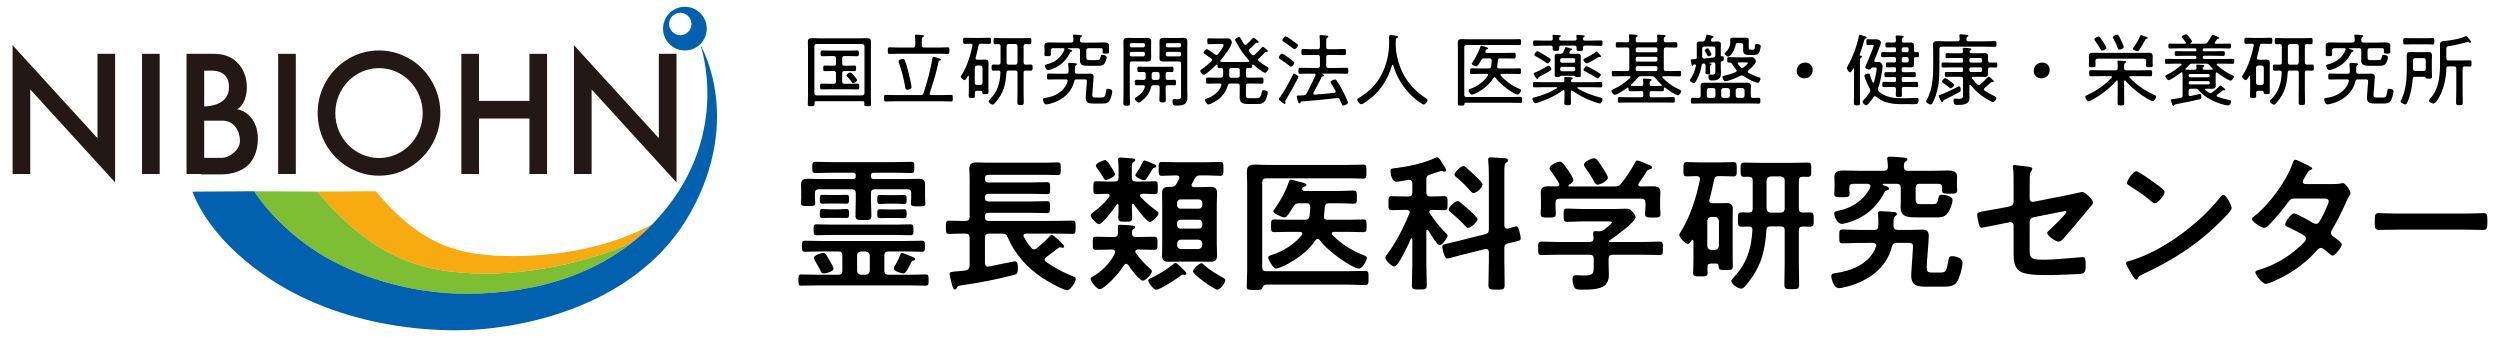
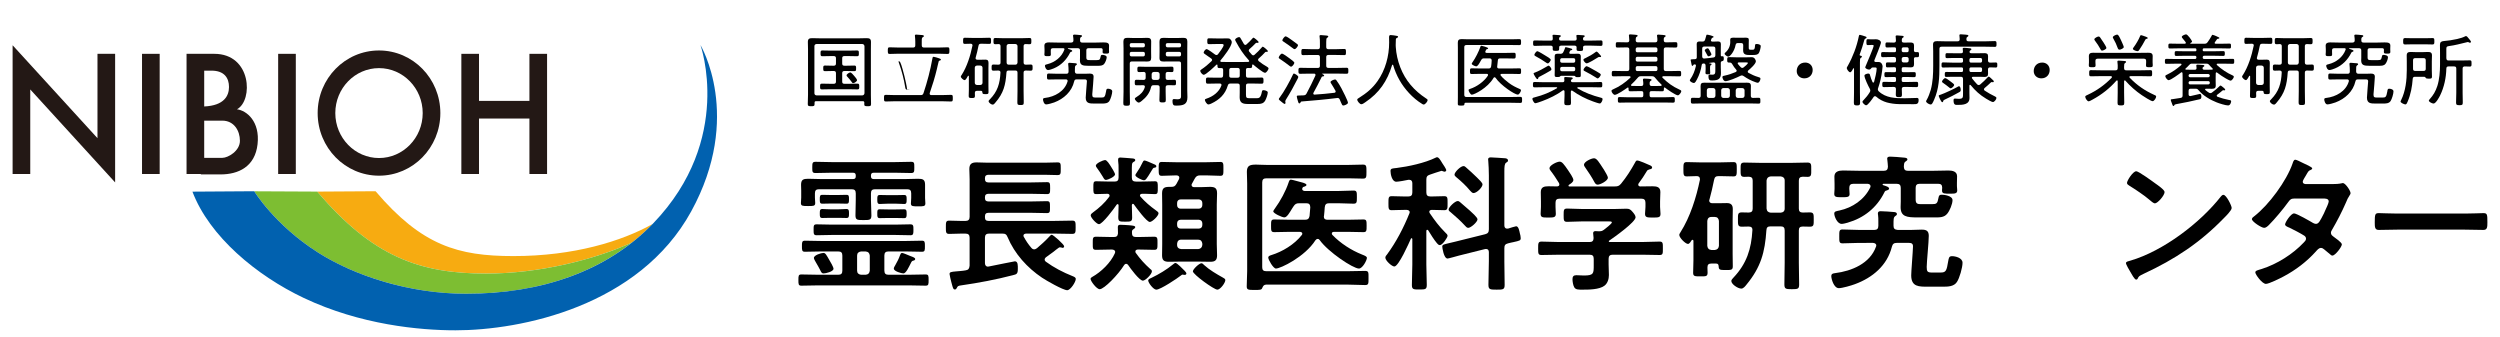
<svg xmlns="http://www.w3.org/2000/svg" version="1.0" id="レイヤー_1" x="0px" y="0px" width="356px" height="48px" viewBox="0 0 356 48" style="enable-background:new 0 0 356 48;" xml:space="preserve">
  <style type="text/css">
	.st0{fill:#231815;}
	.st1{fill:#0161AF;}
	.st2{fill:#F7AB11;}
	.st3{fill:#7DBE32;}
</style>
  <g>
    <g>
      <path d="M125.935,38.537c0,0.42,0.189,0.588,0.588,0.588h2.834c0.819,0,1.638-0.042,2.457-0.042c0.42,0,0.42,0.21,0.42,0.798    s0,0.798-0.42,0.798c-0.819,0-1.638-0.042-2.457-0.042h-12.787c-0.819,0-1.638,0.042-2.457,0.042c-0.42,0-0.42-0.21-0.42-0.798    s0-0.798,0.42-0.798c0.819,0,1.638,0.042,2.457,0.042h2.792c0.42,0,0.588-0.168,0.588-0.588v-2.142    c0-0.42-0.168-0.588-0.588-0.588h-2.415c-0.777,0-1.554,0.042-2.331,0.042c-0.42,0-0.42-0.23-0.42-0.798    c0-0.524,0-0.776,0.42-0.776c0.777,0,1.554,0.041,2.331,0.041h12.031c0.756,0,1.533-0.041,2.31-0.041    c0.42,0,0.42,0.209,0.42,0.797c0,0.567,0,0.777-0.42,0.777c-0.777,0-1.554-0.042-2.31-0.042h-2.457    c-0.399,0-0.588,0.168-0.588,0.588V38.537z M129.756,27.535c0-0.42-0.168-0.588-0.567-0.588h-4.577    c-0.42,0-0.588,0.168-0.588,0.588v0.902c0,0.735,0.063,1.471,0.063,2.227c0,0.672-0.252,0.672-1.134,0.672    c-0.861,0-1.134,0-1.134-0.672c0-0.756,0.042-1.491,0.042-2.227v-0.902c0-0.42-0.168-0.588-0.588-0.588h-4.64    c-0.42,0-0.588,0.168-0.588,0.588v0.609c0,0.252,0.042,0.524,0.042,0.776c0,0.44-0.315,0.42-1.029,0.42    c-0.735,0-1.008,0-1.008-0.42c0-0.231,0.042-0.524,0.042-0.776v-0.987c0-0.294-0.021-0.567-0.021-0.84    c0-0.735,0.315-0.861,1.008-0.861c0.609,0,1.218,0.042,1.827,0.042h4.556c0.294,0,0.399-0.126,0.399-0.399v-0.105    c0-0.273-0.105-0.399-0.399-0.399h-3.044c-0.756,0-1.512,0.042-2.268,0.042c-0.483,0-0.483-0.168-0.483-0.798    s0.021-0.798,0.483-0.798c0.756,0,1.512,0.042,2.268,0.042h9.049c0.756,0,1.512-0.042,2.268-0.042    c0.462,0,0.462,0.168,0.462,0.798c0,0.609,0,0.798-0.462,0.798c-0.756,0-1.512-0.042-2.268-0.042h-3.044    c-0.273,0-0.399,0.105-0.399,0.399V25.1c0,0.273,0.126,0.399,0.399,0.399h4.472c0.609,0,1.218-0.042,1.827-0.042    c0.651,0,1.008,0.084,1.008,0.84v1.889c0,0.231,0.042,0.567,0.042,0.777c0,0.441-0.294,0.42-1.008,0.42s-1.05,0.021-1.05-0.398    c0-0.211,0.042-0.567,0.042-0.799V27.535z M118.524,33.456c-0.735,0-1.491,0.042-2.226,0.042c-0.441,0-0.441-0.21-0.441-0.777    c0-0.588,0-0.776,0.441-0.776c0.756,0,1.491,0.042,2.226,0.042h8.881c0.735,0,1.47-0.042,2.226-0.042    c0.441,0,0.441,0.21,0.441,0.776c0,0.547,0,0.777-0.42,0.777c-0.756,0-1.512-0.042-2.247-0.042H118.524z M117.285,38.936    c-0.252,0-0.315-0.104-0.525-0.545c-0.126-0.231-0.294-0.567-0.588-1.051c-0.084-0.146-0.273-0.461-0.273-0.608    c0-0.399,1.029-0.714,1.365-0.714c0.273,0,0.399,0.252,0.819,0.986c0.147,0.231,0.609,1.029,0.609,1.26    C118.692,38.684,117.579,38.936,117.285,38.936z M118.188,28.984c-0.399,0-0.819,0.021-1.092,0.021    c-0.357,0-0.357-0.21-0.357-0.63c0-0.441,0-0.63,0.378-0.63c0.189,0,0.63,0.021,1.071,0.021h1.26c0.441,0,0.882-0.021,1.092-0.021    c0.357,0,0.357,0.188,0.357,0.63c0,0.462-0.021,0.63-0.357,0.63c-0.294,0-0.672-0.021-1.092-0.021H118.188z M118.188,31.021    c-0.378,0-0.924,0.021-1.092,0.021c-0.357,0-0.357-0.23-0.357-0.629c0-0.441,0-0.651,0.378-0.651c0.21,0,0.651,0.042,1.071,0.042    h1.26c0.42,0,0.861-0.042,1.071-0.042c0.378,0,0.378,0.231,0.378,0.651c0,0.398,0,0.629-0.357,0.629    c-0.231,0-0.672-0.021-1.092-0.021H118.188z M122.618,35.808c-0.357,0.042-0.567,0.231-0.567,0.588v2.142    c0,0.357,0.21,0.546,0.567,0.588h0.651c0.378-0.042,0.546-0.23,0.588-0.588v-2.142c-0.042-0.356-0.21-0.546-0.588-0.588H122.618z     M126.439,31.041c-0.42,0-0.84,0.021-1.176,0.021c-0.357,0-0.336-0.294-0.336-0.609c0-0.482-0.021-0.65,0.378-0.65    c0.273,0,0.672,0.021,1.134,0.021h1.134c0.462,0,0.861-0.021,1.155-0.021c0.357,0,0.378,0.168,0.378,0.63    c0,0.356,0,0.63-0.336,0.63c-0.399,0-0.798-0.021-1.197-0.021H126.439z M126.397,29.005c-0.42,0-0.819,0.042-1.113,0.042    c-0.357,0-0.357-0.23-0.357-0.65c0-0.441,0-0.631,0.378-0.631c0.252,0,0.63,0.021,1.092,0.021h1.239    c0.462,0,0.84-0.021,1.092-0.021c0.378,0,0.378,0.189,0.378,0.631c0,0.44,0,0.65-0.357,0.65c-0.336,0-0.693-0.042-1.113-0.042    H126.397z M130.071,37.109c-0.231,0.062-0.231,0.084-0.42,0.462c-0.231,0.44-0.63,1.364-1.008,1.364    c-0.252,0-1.365-0.293-1.365-0.692c0-0.147,0.126-0.336,0.21-0.483c0.252-0.44,0.504-0.924,0.672-1.406    c0.063-0.146,0.105-0.336,0.294-0.336c0.147,0,0.777,0.273,1.134,0.42c0.21,0.084,0.735,0.23,0.735,0.441    C130.323,37.025,130.197,37.088,130.071,37.109z" />
      <path d="M138.075,30.873v-5.333c0-0.546-0.042-1.029-0.042-1.47c0-0.735,0.357-0.945,1.029-0.945c0.525,0,1.05,0.042,1.596,0.042    h8.104c0.609,0,1.218-0.042,1.827-0.042c0.462,0,0.462,0.168,0.462,0.903c0,0.714,0,0.903-0.462,0.903    c-0.609,0-1.218-0.042-1.827-0.042h-8c-0.336,0-0.504,0.147-0.504,0.483v0.105c0,0.356,0.168,0.504,0.504,0.504h6.005    c0.777,0,1.554-0.042,2.331-0.042c0.42,0,0.441,0.168,0.441,0.861c0,0.672-0.021,0.84-0.441,0.84    c-0.777,0-1.554-0.043-2.331-0.043h-6.005c-0.336,0-0.504,0.147-0.504,0.483v0.126c0,0.336,0.168,0.482,0.504,0.482h6.089    c0.735,0,1.47-0.041,2.226-0.041c0.441,0,0.441,0.188,0.441,0.86c0,0.651,0,0.84-0.441,0.84c-0.756,0-1.491-0.042-2.226-0.042    h-6.089c-0.336,0-0.504,0.146-0.504,0.504v0.146c0,0.357,0.168,0.504,0.504,0.504h9.385c0.84,0,1.68-0.041,2.541-0.041    c0.483,0,0.483,0.23,0.483,0.944s0,0.944-0.483,0.944c-0.84,0-1.701-0.041-2.541-0.041h-4.031    c-0.189,0.021-0.378,0.084-0.378,0.293c0,0.084,0.021,0.127,0.063,0.189c0.294,0.546,0.651,1.07,1.05,1.533    c0.105,0.125,0.231,0.23,0.42,0.23c0.147,0,0.273-0.084,0.399-0.168c0.462-0.378,1.302-1.154,1.701-1.596    c0.168-0.168,0.273-0.314,0.399-0.314c0.21,0,1.764,1.385,1.764,1.637c0,0.127-0.084,0.231-0.21,0.231    c-0.042,0-0.084-0.021-0.147-0.042s-0.168-0.042-0.231-0.042c-0.105,0-0.147,0.042-0.21,0.084c-0.252,0.168-0.567,0.44-0.819,0.63    c-0.315,0.23-0.651,0.482-0.987,0.714c-0.084,0.084-0.168,0.188-0.168,0.315c0,0.125,0.063,0.209,0.147,0.293    c1.176,0.861,2.478,1.533,3.8,2.059c0.189,0.084,0.483,0.168,0.483,0.42c0,0.42-0.756,1.596-1.218,1.596    c-0.588,0-3.002-1.387-3.59-1.785c-2.1-1.406-3.905-3.401-4.892-5.753c-0.168-0.42-0.336-0.524-0.756-0.524h-1.89    c-0.399,0-0.588,0.168-0.588,0.588v3.611c0,0.272,0.126,0.504,0.42,0.504c0.063,0,0.105-0.021,0.147-0.021    c1.197-0.23,3.569-0.734,3.695-0.734c0.462,0,0.42,0.629,0.42,1.092c0,0.692-0.168,0.756-0.693,0.881    c-2.415,0.631-4.871,1.092-7.349,1.449c-0.462,0.062-0.525,0.105-0.651,0.378c-0.063,0.126-0.126,0.21-0.273,0.21    c-0.231,0-0.273-0.21-0.42-0.734c-0.021-0.105-0.063-0.252-0.105-0.399c-0.042-0.168-0.231-0.924-0.231-1.071    c0-0.272,0.21-0.314,0.987-0.377c0.336-0.043,0.777-0.043,1.323-0.147c0.399-0.063,0.504-0.272,0.546-0.672v-3.968    c0-0.42-0.189-0.588-0.588-0.588c-0.777-0.021-1.533,0.041-2.31,0.041c-0.483,0-0.483-0.23-0.483-0.944    c0-0.735,0-0.944,0.483-0.944c0.777,0,1.533,0.062,2.31,0.041C137.886,31.461,138.075,31.272,138.075,30.873z" />
      <path d="M160.356,37.571c-0.126,0-0.21,0.084-0.273,0.168c-0.84,1.364-2.855,3.443-3.485,3.443c-0.441,0-1.302-1.155-1.302-1.47    c0-0.126,0.126-0.21,0.231-0.273c1.281-0.713,2.646-2.036,3.233-3.38c0.021-0.063,0.042-0.126,0.042-0.168    c0-0.272-0.231-0.336-0.441-0.356h-0.147c-0.693,0-1.407,0.041-2.121,0.041c-0.504,0-0.483-0.188-0.483-0.924    c0-0.734-0.021-0.944,0.483-0.944c0.714,0,1.428,0.042,2.121,0.042h0.399c0.378,0,0.546-0.126,0.588-0.525    c0-0.398-0.021-0.713-0.021-0.86c0-0.252,0.084-0.356,0.336-0.356c0.294,0,0.945,0.041,1.239,0.062    c0.714,0.062,0.903,0.105,0.903,0.273c0,0.146-0.147,0.209-0.252,0.293c-0.252,0.147-0.21,0.315-0.21,0.567    c0,0.399,0.189,0.546,0.567,0.546h0.441c0.714,0,1.428-0.042,2.142-0.042c0.504,0,0.483,0.231,0.483,0.944    c0,0.735,0,0.924-0.483,0.924c-0.714,0-1.428-0.041-2.142-0.041h-0.189c-0.147,0.021-0.336,0.062-0.336,0.272    c0,0.084,0,0.126,0.063,0.21c0.588,0.84,1.281,1.596,2.058,2.289c0.126,0.084,0.231,0.168,0.231,0.336    c0,0.398-0.924,1.322-1.281,1.322c-0.504,0-1.806-1.785-2.1-2.226C160.566,37.635,160.503,37.571,160.356,37.571z M162.329,27.829    c0,0.084,0.042,0.126,0.084,0.188c0.63,0.715,1.386,1.365,2.184,1.932c0.21,0.147,0.378,0.273,0.378,0.42    c0,0.379-0.903,1.239-1.239,1.239c-0.462,0-1.953-2.058-2.268-2.499c-0.021-0.041-0.063-0.084-0.147-0.084    s-0.126,0.084-0.147,0.168c0.021,0.588,0.042,1.197,0.042,1.785c0,0.566-0.189,0.588-0.987,0.588c-0.84,0-0.987-0.021-0.987-0.672    c0-0.336,0.042-0.861,0.042-1.638c0-0.084-0.021-0.188-0.147-0.188c-0.063,0-0.105,0.041-0.147,0.104    c-0.315,0.483-1.995,2.751-2.499,2.751c-0.336,0-1.176-0.924-1.176-1.26c0-0.189,0.21-0.315,0.336-0.42    c0.84-0.609,1.659-1.344,2.289-2.205c0.042-0.062,0.063-0.105,0.063-0.189c0-0.188-0.168-0.252-0.315-0.252    c-0.315,0-1.365,0.043-1.596,0.043c-0.42,0-0.399-0.252-0.399-0.924c0-0.651-0.021-0.903,0.399-0.903    c0.651,0,1.302,0.042,1.953,0.042h0.672c0.399,0,0.567-0.168,0.567-0.588V24.05c0-0.378,0-0.756-0.063-1.155v-0.189    c0-0.231,0.147-0.273,0.336-0.273c0.294,0,1.344,0.105,1.68,0.126c0.168,0.021,0.42,0.021,0.42,0.252    c0,0.147-0.084,0.147-0.273,0.273c-0.231,0.147-0.21,0.357-0.21,1.554v0.63c0,0.42,0.168,0.588,0.588,0.588h0.756    c0.651,0,1.302-0.042,1.953-0.042c0.42,0,0.399,0.252,0.399,0.924c0,0.651,0.021,0.903-0.399,0.903    c-0.609,0-1.218-0.063-1.827-0.043C162.497,27.598,162.329,27.661,162.329,27.829z M157.5,25.625c-0.21,0-0.294-0.168-0.462-0.462    c-0.273-0.462-0.567-0.882-0.882-1.323c-0.063-0.084-0.105-0.147-0.105-0.252c0-0.357,1.092-0.798,1.302-0.798    c0.294,0,0.651,0.63,0.819,0.882c0.126,0.189,0.609,0.966,0.609,1.155C158.781,25.184,157.71,25.625,157.5,25.625z     M164.366,23.882c-0.168,0.021-0.231,0.168-0.42,0.483c-0.714,1.197-0.84,1.302-1.05,1.302c-0.273,0-1.218-0.462-1.218-0.714    c0-0.105,0.105-0.252,0.168-0.336c0.336-0.483,0.63-0.987,0.882-1.533c0.063-0.105,0.105-0.231,0.252-0.231    c0.168,0,0.819,0.294,1.008,0.378c0.462,0.189,0.672,0.252,0.672,0.441C164.66,23.882,164.387,23.882,164.366,23.882z     M168.712,39.146c-0.063,0-0.147-0.021-0.189-0.021s-0.084-0.021-0.105-0.021c-0.105,0-0.168,0.063-0.252,0.127    c-0.525,0.42-2.918,2.016-3.506,2.016c-0.42,0-1.155-0.987-1.155-1.303c0-0.209,0.315-0.314,0.504-0.398    c1.008-0.482,2.163-1.176,3.023-1.89c0.084-0.063,0.231-0.21,0.357-0.21c0.231,0,1.092,0.902,1.302,1.113    c0.084,0.084,0.252,0.272,0.252,0.398C168.943,39.041,168.859,39.146,168.712,39.146z M169.741,26.149    c-0.042,0.063-0.063,0.126-0.063,0.188c0,0.231,0.168,0.295,0.357,0.315h0.903c0.462,0,0.924-0.042,1.365-0.042    c0.714,0,1.008,0.189,1.008,0.924c0,0.546-0.042,1.07-0.042,1.596v5.627c0,0.546,0.042,1.07,0.042,1.596    c0,0.693-0.273,0.924-0.945,0.924c-0.483,0-0.945-0.021-1.428-0.021h-3.107c-0.462,0-0.924,0.021-1.386,0.021    c-0.693,0-0.966-0.21-0.966-0.924c0-0.546,0.021-1.07,0.021-1.596v-5.627c0-0.525-0.021-1.05-0.021-1.574    c0-0.756,0.294-0.945,1.008-0.945h0.273c0.42,0,0.567-0.084,0.777-0.441c0.126-0.23,0.231-0.44,0.357-0.671    c0.021-0.063,0.042-0.126,0.042-0.189c0-0.252-0.189-0.315-0.399-0.336c-0.714,0-1.449,0.063-2.1,0.063    c-0.441,0-0.441-0.231-0.441-0.987s0-0.987,0.441-0.987c0.693,0,1.386,0.042,2.079,0.042h4.199c0.693,0,1.386-0.042,2.079-0.042    c0.441,0,0.42,0.273,0.42,0.987s0.021,0.987-0.42,0.987c-0.651,0-1.386-0.063-2.079-0.063h-0.777c-0.42,0-0.609,0.105-0.819,0.483    L169.741,26.149z M171.211,28.9c0-0.295-0.21-0.504-0.504-0.504h-2.583c-0.315,0-0.504,0.209-0.504,0.504v0.314    c0,0.294,0.189,0.504,0.504,0.504h2.583c0.294,0,0.504-0.21,0.504-0.504V28.9z M168.124,31.293c-0.315,0-0.504,0.211-0.504,0.504    v0.252c0,0.315,0.189,0.504,0.504,0.504h2.583c0.294,0,0.504-0.188,0.504-0.504v-0.252c0-0.293-0.21-0.504-0.504-0.504H168.124z     M168.208,34.128c-0.378,0-0.546,0.21-0.588,0.567v0.188c0,0.356,0.21,0.546,0.588,0.588h2.415    c0.357-0.042,0.546-0.231,0.588-0.588v-0.188c-0.042-0.357-0.231-0.567-0.588-0.567H168.208z M173.352,41.246    c-0.483,0-3.485-2.184-3.485-2.604c0-0.315,0.903-1.155,1.218-1.155c0.147,0,0.273,0.147,0.378,0.252    c0.756,0.692,1.764,1.28,2.667,1.784c0.126,0.084,0.357,0.168,0.357,0.357C174.486,40.279,173.772,41.246,173.352,41.246z" />
      <path d="M180.264,40.531c-0.315,0.043-0.378,0.168-0.525,0.483c-0.084,0.272-0.357,0.272-1.008,0.272    c-0.924,0-1.197,0.021-1.197-0.504c0-0.734,0.063-1.448,0.063-2.162V26.149c0-0.567-0.042-1.134-0.042-1.68    c0-0.882,0.42-1.029,1.302-1.029c0.378,0,0.861,0.042,1.449,0.042h11.8c0.651,0,1.323-0.042,1.974-0.042    c0.504,0,0.504,0.21,0.504,1.008c0,0.777,0,0.987-0.504,0.987c-0.65,0-1.322-0.042-1.974-0.042h-11.8    c-0.399,0-0.567,0.189-0.567,0.588v12.073c0,0.398,0.168,0.566,0.567,0.566h11.632c0.819,0,1.638-0.042,2.457-0.042    c0.524,0,0.482,0.252,0.482,1.028c0,0.756,0.021,0.987-0.482,0.987c-0.819,0-1.638-0.063-2.457-0.063H180.264z M188.516,30.853    c0,0.315,0.21,0.44,0.504,0.44h2.918c0.735,0,1.47-0.041,2.205-0.041c0.462,0,0.462,0.209,0.462,0.902s0,0.902-0.462,0.902    c-0.735,0-1.47-0.041-2.205-0.041h-1.994c-0.168,0.021-0.294,0.062-0.294,0.252c0,0.084,0.042,0.125,0.084,0.188    c1.154,1.196,2.688,2.184,4.22,2.792c0.357,0.147,0.693,0.252,0.693,0.483c0,0.315-0.609,1.512-1.134,1.512    c-0.84,0-4.389-2.372-5.585-4.052c-0.084-0.105-0.147-0.168-0.294-0.168c-0.147,0-0.231,0.104-0.315,0.188    c-1.512,2.372-4.976,4.031-5.627,4.031c-0.378,0-1.092-1.26-1.092-1.554c0-0.23,0.231-0.294,0.42-0.357    c1.596-0.482,3.317-1.532,4.347-2.855c0.042-0.062,0.084-0.104,0.084-0.188c0-0.21-0.189-0.252-0.336-0.272h-1.449    c-0.735,0-1.47,0.041-2.205,0.041c-0.462,0-0.462-0.209-0.462-0.902s0-0.902,0.462-0.902c0.735,0,1.47,0.041,2.205,0.041h2.142    c0.378,0,0.588-0.104,0.672-0.524c0.042-0.42,0.063-0.84,0.105-1.26c-0.021-0.399-0.168-0.567-0.567-0.567h-0.987    c-0.462,0-0.609,0.105-0.861,0.483c-0.063,0.084-0.126,0.188-0.189,0.294c-0.336,0.546-0.714,1.238-1.092,1.238    c-0.315,0-1.575-0.566-1.575-0.86c0-0.104,0.189-0.336,0.252-0.44c0.756-1.029,1.533-2.457,1.932-3.675    c0.063-0.168,0.105-0.399,0.336-0.399c0.21,0,1.428,0.378,1.743,0.441c0.126,0.042,0.462,0.146,0.462,0.314    c0,0.127-0.168,0.189-0.273,0.231c-0.168,0.042-0.21,0.042-0.294,0.188c-0.021,0.063-0.042,0.105-0.042,0.147    c0,0.21,0.189,0.272,0.357,0.294h4.766c0.735,0,1.449-0.062,2.184-0.062c0.483,0,0.483,0.209,0.483,0.944    c0,0.714,0,0.924-0.483,0.924c-0.734,0-1.448-0.063-2.184-0.063h-1.28c-0.42,0-0.588,0.168-0.63,0.588    c-0.021,0.42-0.063,0.799-0.105,1.219C188.516,30.789,188.516,30.811,188.516,30.853z" />
      <path d="M203.237,32.721c-0.084,0-0.126,0.084-0.126,0.168v4.767c0,0.966,0.063,1.932,0.063,2.897c0,0.65-0.189,0.672-1.071,0.672    c-0.798,0-1.05,0-1.05-0.63c0-0.987,0.063-1.974,0.063-2.939v-3.611c0-0.042-0.042-0.126-0.105-0.126    c-0.062,0-0.084,0.042-0.104,0.084c-0.273,0.609-1.743,3.947-2.352,3.947c-0.357,0-1.281-0.84-1.281-1.26    c0-0.168,0.126-0.336,0.231-0.441c1.302-1.764,2.372-3.82,3.191-5.857c0.021-0.062,0.042-0.105,0.042-0.168    c0-0.252-0.21-0.314-0.42-0.336h-0.315c-0.65,0-1.364,0.042-1.826,0.042s-0.462-0.231-0.462-0.987c0-0.776,0-1.008,0.462-1.008    c0.524,0,1.176,0.043,1.826,0.043h0.525c0.42,0,0.588-0.168,0.588-0.588v-1.303c0-0.272-0.126-0.482-0.42-0.482h-0.147    c-0.378,0.084-1.406,0.273-1.722,0.273c-0.608,0-0.818-1.071-0.818-1.533c0-0.378,0.294-0.357,0.84-0.42    c1.7-0.21,4.052-0.714,5.585-1.47c0.062-0.042,0.146-0.063,0.21-0.063c0.21,0,0.398,0.294,0.608,0.63    c0.042,0.063,0.084,0.147,0.126,0.21c0.126,0.189,0.567,0.819,0.567,1.008c0,0.126-0.126,0.21-0.252,0.21    c-0.084,0-0.189-0.063-0.273-0.084c-0.042-0.021-0.104-0.042-0.146-0.042s-0.441,0.126-0.861,0.273    c-0.336,0.105-0.692,0.231-0.798,0.273c-0.398,0.126-0.504,0.315-0.504,0.735v1.785c0,0.42,0.168,0.588,0.588,0.588h0.147    c0.65,0,1.28-0.043,1.826-0.043c0.483,0,0.462,0.273,0.462,1.008c0,0.693,0.021,0.987-0.462,0.987    c-0.504,0-1.154-0.042-1.784-0.042c-0.189,0.021-0.357,0.062-0.357,0.273c0,0.084,0.042,0.125,0.063,0.188    c0.714,1.05,1.302,1.848,2.204,2.751c0.168,0.168,0.336,0.293,0.336,0.482c0,0.23-0.714,1.322-1.092,1.322    c-0.188,0-0.314-0.146-0.42-0.272c-0.398-0.462-0.924-1.302-1.238-1.827C203.363,32.764,203.301,32.721,203.237,32.721z     M214.219,37.172c0,1.135,0.042,2.268,0.042,3.402c0,0.672-0.252,0.672-1.155,0.672c-0.924,0-1.154-0.021-1.154-0.693    c0-1.134,0.062-2.246,0.062-3.381v-1.26c0-0.252-0.104-0.461-0.398-0.461c-0.042,0-0.105,0-0.168,0.021l-3.695,0.924    c-0.231,0.063-1.491,0.42-1.617,0.42c-0.546,0-0.756-1.554-0.756-1.7c0-0.295,0.252-0.315,1.008-0.504    c0.21-0.043,0.483-0.105,0.798-0.189l4.305-1.07c0.398-0.105,0.524-0.295,0.524-0.715v-7.663c0-0.693-0.042-1.491-0.084-2.037    c0-0.084-0.021-0.168-0.021-0.231c0-0.273,0.21-0.294,0.398-0.294c0.294,0,1.764,0.105,2.058,0.126    c0.168,0.021,0.378,0.105,0.378,0.315c0,0.168-0.126,0.21-0.272,0.315c-0.231,0.147-0.252,0.567-0.252,1.281v7.643    c0,0.252,0.104,0.461,0.378,0.461h0.146c0.189-0.062,1.05-0.336,1.155-0.336c0.356,0,0.462,0.715,0.524,0.987    c0.063,0.21,0.126,0.483,0.126,0.714c0,0.336-0.146,0.357-1.07,0.566c-0.189,0.043-0.441,0.084-0.735,0.168    c-0.42,0.105-0.524,0.295-0.524,0.715V37.172z M209.074,32.448c-0.188,0-0.356-0.188-0.462-0.315    c-0.63-0.692-1.322-1.301-2.036-1.91c-0.126-0.084-0.294-0.21-0.294-0.378c0-0.336,0.902-1.218,1.302-1.218    c0.126,0,0.23,0.084,0.314,0.146l1.407,1.219c0.23,0.209,1.092,0.965,1.092,1.238C210.398,31.608,209.452,32.448,209.074,32.448z     M209.83,27.493c-0.188,0-0.336-0.188-0.462-0.315c-0.588-0.713-1.26-1.344-1.974-1.931c-0.104-0.105-0.272-0.21-0.272-0.378    c0-0.357,0.86-1.218,1.28-1.218c0.126,0,0.231,0.063,0.315,0.147c0.546,0.483,1.092,0.966,1.596,1.47    c0.294,0.294,0.798,0.756,0.798,0.986C211.111,26.674,210.292,27.493,209.83,27.493z" />
      <path d="M229.654,36.27c-0.398,0-0.588,0.168-0.588,0.588v0.798c0,0.504,0.042,1.008,0.042,1.512c0,0.567-0.188,1.176-0.63,1.512    c-0.734,0.567-2.246,0.567-3.128,0.567c-0.546,0-0.966,0.021-1.176-0.336c-0.168-0.273-0.252-0.84-0.252-1.155    c0-0.378,0.146-0.567,0.546-0.567c0.294,0,0.692,0.043,1.092,0.043c1.406,0,1.386-0.315,1.386-1.491v-0.882    c0-0.42-0.168-0.588-0.588-0.588h-4.305c-0.84,0-1.68,0.042-2.54,0.042c-0.483,0-0.483-0.21-0.483-0.944    c0-0.715,0-0.967,0.483-0.967c0.84,0,1.68,0.063,2.54,0.063h4.305c0.378,0,0.566-0.168,0.566-0.567    c-0.021-0.168-0.062-0.608-0.062-0.692c0-0.252,0.168-0.294,0.356-0.294c0.147,0,0.273,0.021,0.399,0.021h0.104    c0.294,0,0.441-0.043,0.672-0.211c0.189-0.146,1.134-0.86,1.134-1.049c0-0.168-0.294-0.147-0.524-0.147h-3.675    c-0.714,0-1.448,0.063-2.184,0.063c-0.482,0-0.482-0.252-0.482-0.945c0-0.734,0-0.945,0.504-0.945    c0.734,0,1.448,0.063,2.162,0.063h4.535c0.588,0,1.155-0.042,1.743-0.042c0.44,0,0.588,0.126,0.86,0.441    c0.168,0.188,0.441,0.524,0.441,0.776c0,0.692-3.087,2.876-3.737,3.317c-0.063,0.042-0.063,0.062-0.084,0.126    c0.021,0.063,0.062,0.063,0.126,0.084h4.577c0.84,0,1.7-0.063,2.54-0.063c0.483,0,0.462,0.252,0.462,0.967    c0,0.713,0.021,0.944-0.462,0.944c-0.84,0-1.7-0.042-2.54-0.042H229.654z M235.303,26.527c0.608,0,1.134,0.084,1.134,0.818    c0,0.42-0.042,0.861-0.042,1.344v0.777c0,0.314,0.062,0.65,0.062,0.986c0,0.525-0.294,0.525-1.092,0.525    c-0.776,0-1.112,0-1.112-0.525c0-0.336,0.062-0.65,0.062-0.986v-0.588c0-0.42-0.188-0.588-0.588-0.588h-11.632    c-0.42,0-0.588,0.168-0.588,0.588v0.588c0,0.336,0.042,0.672,0.042,0.986c0,0.525-0.336,0.525-1.092,0.525    c-0.798,0-1.07,0-1.07-0.546c0-0.294,0.042-0.651,0.042-0.966v-0.777c0-0.461-0.021-0.902-0.021-1.322    c0-0.756,0.504-0.84,1.113-0.84c0.42,0,0.818,0,1.218,0.021c0.168-0.021,0.314-0.084,0.314-0.273c0-0.062-0.021-0.126-0.042-0.189    c-0.336-0.545-0.798-1.259-1.196-1.763c-0.084-0.105-0.168-0.231-0.168-0.378c0-0.399,1.05-0.924,1.448-0.924    c0.336,0,0.588,0.336,1.197,1.218c0.188,0.273,0.756,1.092,0.756,1.386c0,0.315-0.399,0.545-0.63,0.693    c-0.042,0.042-0.063,0.063-0.063,0.126c0,0.084,0.063,0.105,0.126,0.105h6.446c0.42,0,0.608-0.043,0.902-0.379    c0.777-0.944,1.428-1.973,2.016-3.044c0.063-0.126,0.126-0.273,0.294-0.273c0.273,0,1.47,0.525,1.785,0.672    c0.146,0.063,0.336,0.147,0.336,0.336s-0.231,0.231-0.357,0.252c-0.188,0.063-0.336,0.105-0.42,0.294    c-0.356,0.588-0.714,1.155-1.134,1.701c-0.042,0.062-0.062,0.105-0.062,0.189c0,0.168,0.126,0.23,0.252,0.252    C234.127,26.549,234.715,26.527,235.303,26.527z M227.513,26.297c-0.23,0-0.356-0.168-0.462-0.357    c-0.356-0.672-0.882-1.491-1.322-2.1c-0.084-0.126-0.168-0.231-0.168-0.378c0-0.441,1.05-0.924,1.428-0.924    c0.398,0,0.714,0.567,1.28,1.428c0.021,0.042,0.063,0.105,0.126,0.189c0.21,0.357,0.567,0.924,0.567,1.155    C228.962,25.75,227.87,26.297,227.513,26.297z" />
      <path d="M244.356,37.529h-0.65c-0.399,0-0.567,0.146-0.567,0.566c0,0.231,0.021,0.483,0.021,0.735    c0,0.546-0.252,0.524-1.029,0.524c-0.776,0-1.028,0-1.028-0.504c0-0.588,0.042-1.196,0.042-1.784v-2.771    c0-0.063-0.042-0.147-0.126-0.147c-0.063,0-0.084,0.021-0.126,0.063c-0.105,0.168-0.315,0.524-0.525,0.524    c-0.356,0-1.238-0.881-1.238-1.28c0-0.126,0.104-0.272,0.168-0.378c1.386-2.184,2.246-4.934,2.771-7.475v-0.105    c0-0.294-0.168-0.399-0.42-0.42c-0.252,0-1.26,0.042-1.449,0.042c-0.482,0-0.482-0.252-0.482-1.029c0-0.756,0-1.008,0.482-1.008    c0.651,0,1.281,0.042,1.911,0.042h2.813c0.65,0,1.28-0.042,1.91-0.042c0.483,0,0.483,0.252,0.483,1.008    c0,0.798,0,1.029-0.462,1.029c-0.651,0-1.281-0.042-1.932-0.042h-0.168c-0.42,0-0.588,0.126-0.672,0.546    c-0.189,0.945-0.399,1.869-0.651,2.772c-0.021,0.062-0.042,0.104-0.042,0.168c0,0.272,0.21,0.377,0.462,0.377h0.777    c0.42,0,0.86-0.021,1.28-0.021c0.567,0,0.84,0.252,0.84,0.84c0,0.504-0.021,1.008-0.021,1.512v4.892    c0,0.588,0.021,1.176,0.021,1.764c0,0.525-0.23,0.525-1.008,0.525c-0.86,0-0.986-0.021-1.008-0.566    C244.713,37.635,244.608,37.529,244.356,37.529z M244.188,35.598c0.357-0.042,0.546-0.23,0.588-0.588v-3.549    c-0.042-0.356-0.23-0.566-0.588-0.566h-0.482c-0.378,0-0.546,0.21-0.588,0.566v3.549c0.042,0.357,0.21,0.546,0.588,0.588H244.188z     M257.709,30.244c0.588,0,0.567,0.272,0.567,1.028c0,0.735,0.021,1.008-0.546,1.008c-0.315,0-0.714-0.021-1.008-0.021    c-0.42,0-0.567,0.168-0.567,0.566v4.577c0,1.028,0.042,2.058,0.042,3.107c0,0.63-0.168,0.672-1.05,0.672    c-0.86,0-1.05-0.042-1.05-0.692c0-1.029,0.042-2.059,0.042-3.087v-4.577c0-0.42-0.168-0.588-0.566-0.588h-1.449    c-0.398,0-0.566,0.146-0.588,0.546c-0.21,3.171-0.798,5.271-2.834,7.747c-0.168,0.211-0.441,0.567-0.735,0.567    c-0.504,0-1.428-0.63-1.428-1.092c0-0.168,0.21-0.356,0.315-0.483c1.868-1.973,2.54-4.072,2.688-6.739    c0.021-0.378-0.168-0.524-0.546-0.524c-0.252,0-0.735,0.021-0.966,0.021c-0.567,0-0.546-0.294-0.546-1.028    c0-0.735-0.021-1.008,0.546-1.008c0.336,0,0.672,0.021,1.008,0.021c0.378-0.021,0.546-0.168,0.546-0.567v-3.968    c0-0.378-0.147-0.546-0.546-0.567c-0.21,0-0.42,0.021-0.651,0.021c-0.546,0-0.524-0.294-0.524-1.029    c0-0.756-0.021-1.008,0.546-1.008c0.756,0,1.49,0.042,2.246,0.042h4.473c0.756,0,1.512-0.042,2.246-0.042    c0.588,0,0.546,0.294,0.546,1.008c0,0.672,0.042,1.029-0.504,1.029c-0.23,0-0.482-0.021-0.714-0.021    c-0.398,0.021-0.546,0.189-0.546,0.567v3.968c0,0.399,0.168,0.567,0.567,0.567C257.059,30.265,257.373,30.244,257.709,30.244z     M251.558,29.697c0.042,0.379,0.23,0.547,0.588,0.588h1.428c0.356-0.041,0.566-0.209,0.566-0.588v-3.989    c0-0.357-0.21-0.546-0.566-0.588h-1.428c-0.357,0.042-0.546,0.231-0.588,0.588V29.697z" />
      <path d="M264.705,34.59c-0.777,0-1.554,0.062-2.331,0.062c-0.482,0-0.462-0.252-0.462-0.986s-0.021-0.986,0.462-0.986    c0.777,0,1.554,0.062,2.331,0.062h2.204c0.399,0,0.567-0.189,0.567-0.588v-0.65c0-0.295,0-0.609-0.042-0.903    c-0.021-0.063-0.021-0.126-0.021-0.21c0-0.252,0.168-0.314,0.399-0.314c0.336,0,1.638,0.084,1.974,0.125    c0.146,0.021,0.336,0.084,0.336,0.273c0,0.168-0.126,0.21-0.231,0.294c-0.272,0.188-0.252,0.462-0.252,1.323v0.062    c0,0.398,0.168,0.546,0.588,0.588h1.953c0.482,0,0.966-0.042,1.47-0.042c0.65,0,1.008,0.168,1.008,0.882    c0,0.902-0.294,3.737-0.294,4.43c0,0.651,0.104,0.799,0.756,0.799h1.196c0.798,0,0.882-0.231,1.113-1.639    c0.084-0.44,0.104-0.692,0.546-0.692c0.462,0,1.49,0.231,1.49,0.944c0,0.672-0.42,2.163-0.798,2.73    c-0.42,0.65-1.26,0.672-1.974,0.672h-2.12c-1.302,0-2.415,0.041-2.415-1.617c0-0.566,0.231-3.275,0.252-4.073    c0.021-0.399-0.168-0.546-0.546-0.546h-1.764c-0.398,0-0.588,0.146-0.692,0.546c-0.672,2.667-2.751,4.409-5.271,5.333    c-0.504,0.189-1.784,0.566-2.288,0.566c-0.714,0-1.071-1.322-1.071-1.7c0-0.356,0.231-0.399,0.546-0.44    c2.352-0.295,4.955-1.365,5.816-3.759c0.021-0.063,0.042-0.104,0.042-0.168c0-0.272-0.231-0.356-0.462-0.378H264.705z     M271.696,24.323h3.401c0.798,0,1.575-0.042,2.373-0.042c0.546,0,1.218,0.126,1.218,0.819c0,0.21-0.021,0.588-0.021,0.945v0.461    c0,0.168,0.042,0.463,0.042,0.609c0,0.482-0.398,0.462-1.05,0.462c-0.692,0-1.112,0.021-1.112-0.399c0-0.104,0-0.336,0.021-0.44    c0-0.42-0.188-0.567-0.566-0.567h-2.646c-0.399,0-0.567,0.189-0.567,0.588v1.639c0,0.672,0.315,0.672,0.882,0.672h1.449    c0.65,0,0.776-0.084,0.924-0.924c0.062-0.315,0.146-0.42,0.462-0.42c0.336,0,1.532,0.146,1.532,0.776    c0,0.546-0.398,1.512-0.756,1.932c-0.44,0.546-1.092,0.524-1.742,0.524h-2.541c-1.47,0-2.352-0.104-2.352-1.469    c0-0.252,0.021-0.525,0.021-0.777v-1.953c0-0.398-0.168-0.588-0.588-0.588h-1.89c-0.105,0.021-0.105,0.063-0.105,0.084    c0,0.043,0,0.084,0.063,0.105c0.44,0.146,0.86,0.252,0.86,0.504c0,0.146-0.21,0.21-0.314,0.252    c-0.21,0.042-0.273,0.084-0.357,0.273c-1.092,2.204-2.918,3.652-5.249,4.324c-0.23,0.063-0.608,0.168-0.84,0.168    c-0.63,0-1.05-1.07-1.05-1.469c0-0.336,0.315-0.336,0.756-0.441c1.827-0.398,3.527-1.533,4.367-3.275    c0.021-0.062,0.042-0.105,0.042-0.189c0-0.23-0.21-0.314-0.42-0.336h-2.016c-0.42,0-0.588,0.189-0.588,0.588v0.147    c0,0.252,0.042,0.483,0.042,0.735c0,0.461-0.42,0.44-1.092,0.44c-0.692,0-1.092,0.021-1.092-0.462c0-0.21,0.042-0.482,0.042-0.714    v-0.714c0-0.441-0.021-0.819-0.021-1.05c0-0.714,0.63-0.861,1.218-0.861c0.798,0,1.596,0.042,2.394,0.042h3.422    c0.378,0,0.567-0.147,0.588-0.567c0-0.273-0.062-0.693-0.084-0.966c0-0.063-0.021-0.126-0.021-0.189    c0-0.273,0.23-0.294,0.44-0.294c0.441,0,1.323,0.084,1.806,0.126c0.231,0.021,0.63,0.021,0.63,0.273    c0,0.126-0.084,0.168-0.252,0.294c-0.252,0.147-0.23,0.399-0.252,0.777C271.13,24.176,271.318,24.323,271.696,24.323z" />
-       <path d="M289.023,34.506c0,2.184-0.21,2.478,2.036,2.478c1.512,0,3.737-0.252,5.249-0.356c0.084,0,0.21-0.021,0.294-0.021    c0.399,0,0.399,0.566,0.399,1.05c0,0.524,0.021,1.028-0.357,1.239c-0.21,0.104-0.482,0.104-0.692,0.125    c-0.777,0.043-3.023,0.147-3.717,0.147h-1.028c-1.26,0-2.939-0.063-3.633-0.567c-0.776-0.545-0.84-1.596-0.84-2.54v-3.968    c0-0.295-0.252-0.504-0.566-0.441l-1.071,0.21c-0.356,0.063-2.75,0.567-2.876,0.567c-0.273,0-0.336-0.211-0.42-0.483    c-0.084-0.315-0.252-1.071-0.252-1.364c0-0.357,0.314-0.42,1.386-0.588c0.462-0.084,1.028-0.168,1.784-0.315l1.512-0.294    c0.294-0.062,0.504-0.294,0.504-0.609v-2.708c0-0.714,0.021-1.428-0.084-2.1c0-0.063-0.021-0.168-0.021-0.252    c0-0.147,0.062-0.21,0.23-0.21c0.105,0,1.764,0.21,1.995,0.231c0.146,0.021,0.546,0.063,0.546,0.273    c0,0.105-0.126,0.336-0.189,0.441c-0.146,0.231-0.168,0.315-0.168,0.588c-0.021,0.609-0.021,1.197-0.021,1.805v1.449    c0,0.294,0.252,0.504,0.546,0.441l4.514-0.883c0.273-0.062,2.394-0.524,2.415-0.524c0.398,0,1.554,1.092,1.554,1.512    c0,0.147-0.126,0.294-0.21,0.42c-0.336,0.356-0.651,0.735-0.945,1.112c-0.966,1.176-1.932,2.311-2.918,3.423    c-0.21,0.252-0.483,0.608-0.84,0.608c-0.378,0-1.617-0.776-1.617-1.238c0-0.146,0.231-0.314,0.378-0.462    c0.336-0.315,2.352-2.226,2.352-2.499c0-0.104-0.062-0.146-0.146-0.146c-0.126,0-0.588,0.105-0.735,0.126l-3.8,0.756    c-0.378,0.084-0.504,0.315-0.546,0.672V34.506z" />
      <path d="M317.791,29.613c0,0.357-0.84,1.176-1.113,1.449c-3.401,3.506-6.971,5.857-11.4,7.916    c-0.693,0.336-0.714,0.356-0.882,0.713c-0.042,0.084-0.105,0.127-0.21,0.127c-0.231,0-0.672-0.84-0.819-1.092    c-0.126-0.211-0.63-1.051-0.63-1.26c0-0.231,0.378-0.273,0.651-0.357c4.64-1.365,9.889-5.333,12.87-9.133    c0.084-0.105,0.21-0.231,0.357-0.231C317.035,27.745,317.791,29.299,317.791,29.613z M306.957,26.149    c0.272,0.188,1.28,0.882,1.28,1.196c0,0.483-0.986,1.617-1.386,1.617c-0.168,0-0.566-0.314-0.84-0.566    c-0.588-0.525-2.036-1.491-2.792-1.953c-0.168-0.105-0.336-0.21-0.336-0.398c0-0.315,0.84-1.659,1.322-1.659    C304.542,24.386,306.558,25.855,306.957,26.149z" />
      <path d="M332.135,26.213c0.42,0,0.924-0.021,1.28-0.105c0.063-0.021,0.147-0.042,0.21-0.042c0.357,0,1.092,1.092,1.092,1.428    c0,0.126-0.062,0.21-0.126,0.315c-0.252,0.377-0.356,0.608-0.524,1.028c-0.588,1.344-1.26,2.646-1.995,3.905    c-0.084,0.126-0.146,0.252-0.146,0.42c0,0.273,0.188,0.398,0.378,0.546c0.252,0.188,1.176,0.819,1.176,1.092    c0,0.356-0.945,1.596-1.344,1.596c-0.126,0-0.231-0.084-0.315-0.168c-0.294-0.252-0.566-0.462-0.86-0.714    c-0.126-0.105-0.273-0.21-0.462-0.21c-0.294,0-0.525,0.294-0.714,0.504c-1.302,1.448-2.877,2.646-4.577,3.548    c-0.462,0.252-2.1,1.071-2.541,1.071c-0.546,0-1.512-1.344-1.512-1.638c0-0.252,0.357-0.314,0.903-0.482    c2.184-0.693,4.43-2.1,6.005-3.779c0.146-0.147,0.314-0.315,0.314-0.525s-0.104-0.336-0.252-0.441    c-0.482-0.314-1.574-0.881-2.1-1.133c-0.21-0.084-0.63-0.231-0.63-0.463c0-0.293,0.819-1.574,1.281-1.574    c0.356,0,2.288,1.113,2.708,1.365c0.126,0.062,0.252,0.125,0.399,0.125c0.398,0,0.588-0.398,1.154-1.512    c0.021-0.062,0.063-0.168,0.126-0.293c0.21-0.441,0.546-1.176,0.546-1.387c0-0.44-0.546-0.42-0.86-0.42h-4.011    c-0.504,0-0.65,0.168-0.924,0.547c-0.692,0.965-1.89,2.393-2.729,3.232c-0.168,0.168-0.42,0.399-0.672,0.399    c-0.378,0-1.742-0.882-1.742-1.239c0-0.168,0.188-0.314,0.314-0.398c2.1-1.617,4.619-5.039,5.48-7.538    c0.062-0.168,0.146-0.525,0.378-0.525c0.168,0,0.588,0.21,1.176,0.504c0.188,0.084,1.238,0.546,1.238,0.714    c0,0.126-0.104,0.189-0.21,0.231c-0.314,0.126-0.336,0.189-0.63,0.693c-0.084,0.147-0.188,0.336-0.336,0.567    c-0.062,0.126-0.168,0.294-0.168,0.441c0,0.21,0.189,0.294,0.378,0.315H332.135z" />
      <path d="M351.014,30.412c0.966,0,2.33-0.063,2.604-0.063c0.566,0,0.588,0.168,0.588,1.323c0,0.672-0.021,1.07-0.567,1.07    c-0.882,0-1.764-0.042-2.624-0.042h-9.658c-0.861,0-1.743,0.042-2.625,0.042c-0.546,0-0.566-0.398-0.566-1.05    c0-1.176,0.042-1.344,0.588-1.344c0.272,0,1.722,0.063,2.604,0.063H351.014z" />
    </g>
    <g>
      <path d="M116.219,14.407c-0.157,0-0.225,0.056-0.225,0.214v0.202c0,0.27-0.102,0.304-0.484,0.304s-0.483-0.045-0.483-0.315    c0-0.438,0.034-0.877,0.034-1.315v-6.5c0-0.337-0.022-0.675-0.022-1.012c0-0.461,0.203-0.551,0.619-0.551    c0.36,0,0.72,0.022,1.08,0.022h5.6c0.349,0,0.708-0.022,1.068-0.022c0.417,0,0.619,0.09,0.619,0.551    c0,0.337-0.011,0.675-0.011,1.012v6.5c0,0.438,0.022,0.877,0.022,1.315c0,0.281-0.101,0.315-0.483,0.315    c-0.427,0-0.484-0.056-0.484-0.326c0-0.067,0.011-0.124,0.011-0.191c-0.011-0.146-0.079-0.203-0.225-0.203H116.219z M123.102,6.58    c-0.023-0.191-0.124-0.292-0.315-0.315h-6.511c-0.191,0.022-0.304,0.124-0.304,0.315v6.691c0,0.191,0.112,0.292,0.304,0.315h6.511    c0.191-0.022,0.292-0.124,0.315-0.315V6.58z M119.93,11.629c0,0.213,0.09,0.303,0.315,0.303h0.629    c0.417,0,0.833-0.022,1.249-0.022c0.236,0,0.236,0.146,0.236,0.416c0,0.27,0,0.405-0.236,0.405c-0.416,0-0.832-0.022-1.249-0.022    h-2.609c-0.416,0-0.832,0.022-1.248,0.022c-0.236,0-0.236-0.135-0.236-0.405c0-0.27,0-0.416,0.236-0.416    c0.416,0,0.832,0.022,1.248,0.022h0.461c0.214,0,0.315-0.09,0.315-0.303v-1.204c0-0.225-0.101-0.315-0.315-0.315h-0.18    c-0.36,0-0.72,0.022-1.08,0.022c-0.236,0-0.236-0.124-0.236-0.405c0-0.27,0-0.394,0.236-0.394c0.36,0,0.72,0.022,1.08,0.022h0.18    c0.214,0,0.315-0.09,0.315-0.315V8.289c0-0.213-0.101-0.304-0.315-0.304h-0.416c-0.405,0-0.821,0.022-1.226,0.022    c-0.236,0-0.236-0.146-0.236-0.416c0-0.27,0-0.405,0.236-0.405c0.416,0,0.821,0.022,1.226,0.022h2.53    c0.405,0,0.821-0.022,1.226-0.022c0.236,0,0.236,0.135,0.236,0.405c0,0.281,0,0.416-0.236,0.416c-0.405,0-0.81-0.022-1.226-0.022    h-0.596c-0.225,0-0.315,0.09-0.315,0.304v0.753c0,0.225,0.09,0.315,0.315,0.315h0.337c0.36,0,0.72-0.022,1.091-0.022    c0.236,0,0.236,0.135,0.236,0.394c0,0.27,0,0.405-0.236,0.405c-0.36,0-0.731-0.022-1.091-0.022h-0.337    c-0.225,0-0.315,0.09-0.315,0.315V11.629z M121.493,11.843c-0.101,0-0.157-0.079-0.202-0.157c-0.18-0.236-0.428-0.562-0.641-0.776    c-0.045-0.045-0.102-0.102-0.102-0.18c0-0.157,0.371-0.416,0.529-0.416c0.146,0,0.438,0.349,0.54,0.472    c0.102,0.124,0.428,0.484,0.428,0.63C122.045,11.595,121.65,11.843,121.493,11.843z" />
-       <path d="M132.946,8.087c0.124,0,0.596,0.157,0.731,0.202c0.168,0.056,0.304,0.102,0.304,0.203c0,0.067-0.045,0.101-0.102,0.112    c-0.135,0.045-0.191,0.056-0.213,0.158c-0.102,0.36-0.169,0.731-0.259,1.091c-0.259,1.091-0.641,2.339-1.012,3.396    c-0.011,0.034-0.011,0.056-0.011,0.09c0,0.146,0.101,0.191,0.225,0.203h1.484c0.45,0,0.888-0.034,1.327-0.034    c0.247,0,0.258,0.112,0.258,0.472s-0.011,0.472-0.258,0.472c-0.439,0-0.877-0.034-1.327-0.034h-6.635    c-0.438,0-0.877,0.034-1.327,0.034c-0.248,0-0.248-0.124-0.248-0.472s0-0.472,0.248-0.472c0.45,0,0.888,0.034,1.327,0.034h3.644    c0.225,0,0.326-0.056,0.405-0.281c0.54-1.619,0.978-3.272,1.271-4.948C132.799,8.199,132.811,8.087,132.946,8.087z M131.259,6.456    c0,0.214,0.101,0.315,0.315,0.315h2.081c0.427,0,0.854-0.034,1.282-0.034c0.248,0,0.259,0.101,0.259,0.472    s-0.022,0.473-0.259,0.473c-0.427,0-0.854-0.034-1.282-0.034h-5.679c-0.438,0-0.866,0.034-1.293,0.034    c-0.247,0-0.259-0.135-0.259-0.473c0-0.349,0.012-0.472,0.259-0.472c0.427,0,0.855,0.034,1.293,0.034h2.046    c0.225,0,0.315-0.101,0.315-0.315v-0.54c0-0.248-0.022-0.495-0.045-0.731c0-0.034-0.011-0.068-0.011-0.102    c0-0.135,0.09-0.157,0.191-0.157c0.168,0,0.686,0.056,0.866,0.067c0.09,0.011,0.225,0.034,0.225,0.146    c0,0.079-0.056,0.101-0.158,0.157c-0.135,0.09-0.146,0.236-0.146,0.585V6.456z M129.212,12.776c-0.258,0-0.281-0.169-0.315-0.382    c-0.191-1.159-0.472-2.25-0.866-3.363c-0.034-0.09-0.079-0.213-0.079-0.315c0-0.27,0.573-0.326,0.629-0.326    c0.124,0,0.191,0.056,0.248,0.168c0.18,0.349,0.472,1.496,0.585,1.934c0.09,0.349,0.382,1.631,0.382,1.923    C129.797,12.687,129.392,12.776,129.212,12.776z" />
+       <path d="M132.946,8.087c0.124,0,0.596,0.157,0.731,0.202c0.168,0.056,0.304,0.102,0.304,0.203c0,0.067-0.045,0.101-0.102,0.112    c-0.135,0.045-0.191,0.056-0.213,0.158c-0.102,0.36-0.169,0.731-0.259,1.091c-0.259,1.091-0.641,2.339-1.012,3.396    c-0.011,0.034-0.011,0.056-0.011,0.09c0,0.146,0.101,0.191,0.225,0.203h1.484c0.45,0,0.888-0.034,1.327-0.034    c0.247,0,0.258,0.112,0.258,0.472s-0.011,0.472-0.258,0.472c-0.439,0-0.877-0.034-1.327-0.034h-6.635    c-0.438,0-0.877,0.034-1.327,0.034c-0.248,0-0.248-0.124-0.248-0.472s0-0.472,0.248-0.472c0.45,0,0.888,0.034,1.327,0.034h3.644    c0.225,0,0.326-0.056,0.405-0.281c0.54-1.619,0.978-3.272,1.271-4.948C132.799,8.199,132.811,8.087,132.946,8.087z M131.259,6.456    c0,0.214,0.101,0.315,0.315,0.315h2.081c0.427,0,0.854-0.034,1.282-0.034c0.248,0,0.259,0.101,0.259,0.472    s-0.022,0.473-0.259,0.473c-0.427,0-0.854-0.034-1.282-0.034h-5.679c-0.438,0-0.866,0.034-1.293,0.034    c-0.247,0-0.259-0.135-0.259-0.473c0-0.349,0.012-0.472,0.259-0.472c0.427,0,0.855,0.034,1.293,0.034h2.046    c0.225,0,0.315-0.101,0.315-0.315v-0.54c0-0.248-0.022-0.495-0.045-0.731c0-0.034-0.011-0.068-0.011-0.102    c0-0.135,0.09-0.157,0.191-0.157c0.168,0,0.686,0.056,0.866,0.067c0.09,0.011,0.225,0.034,0.225,0.146    c0,0.079-0.056,0.101-0.158,0.157c-0.135,0.09-0.146,0.236-0.146,0.585V6.456z M129.212,12.776c-0.258,0-0.281-0.169-0.315-0.382    c-0.191-1.159-0.472-2.25-0.866-3.363c-0.034-0.09-0.079-0.213-0.079-0.315c0.124,0,0.191,0.056,0.248,0.168c0.18,0.349,0.472,1.496,0.585,1.934c0.09,0.349,0.382,1.631,0.382,1.923    C129.797,12.687,129.392,12.776,129.212,12.776z" />
      <path d="M139.675,12.934h-0.551c-0.225,0-0.292,0.09-0.304,0.304c0,0.146,0.011,0.292,0.011,0.438c0,0.27-0.124,0.281-0.45,0.281    c-0.337,0-0.438-0.022-0.438-0.281c0-0.292,0.022-0.584,0.022-0.877v-1.935c-0.011-0.045-0.022-0.079-0.067-0.079    c-0.034,0-0.045,0.011-0.067,0.034c-0.079,0.146-0.304,0.596-0.472,0.596c-0.169,0-0.54-0.337-0.54-0.506    c0-0.079,0.056-0.146,0.101-0.203c0.776-1.192,1.271-2.8,1.552-4.184c0-0.022,0.011-0.045,0.011-0.067    c0-0.168-0.124-0.225-0.27-0.225c-0.27-0.011-0.551,0.022-0.832,0.022c-0.236,0-0.236-0.124-0.236-0.439    c0-0.326,0.011-0.438,0.236-0.438c0.326,0,0.652,0.022,0.978,0.022h1.552c0.326,0,0.652-0.022,0.978-0.022    c0.236,0,0.236,0.124,0.236,0.438c0,0.315,0,0.439-0.236,0.439c-0.303,0-0.641-0.022-0.978-0.022h-0.214    c-0.225,0-0.315,0.067-0.36,0.292c-0.101,0.574-0.259,1.136-0.405,1.687c-0.011,0.034-0.011,0.067-0.011,0.09    c0,0.146,0.112,0.191,0.236,0.203h0.663c0.169,0,0.337-0.011,0.506-0.011c0.337,0,0.438,0.157,0.438,0.483    c0,0.248-0.011,0.484-0.011,0.731v2.553c0,0.292,0.011,0.585,0.011,0.877c0,0.258-0.112,0.27-0.427,0.27    c-0.382,0-0.427-0.034-0.45-0.259C139.878,12.99,139.821,12.934,139.675,12.934z M139.596,12.102    c0.202-0.022,0.292-0.112,0.315-0.304V9.639c-0.022-0.191-0.113-0.281-0.315-0.304h-0.472c-0.203,0.022-0.292,0.112-0.315,0.304    v2.159c0.022,0.191,0.112,0.281,0.315,0.304H139.596z M146.782,9.189c0.259,0,0.259,0.135,0.259,0.438s0,0.438-0.259,0.438    c-0.248,0-0.495-0.011-0.731-0.022c-0.214,0.011-0.292,0.112-0.292,0.315v2.609c0,0.529,0.022,1.068,0.022,1.608    c0,0.349-0.079,0.382-0.461,0.382c-0.36,0-0.45-0.034-0.45-0.394c0-0.529,0.023-1.068,0.023-1.597v-2.609    c0-0.225-0.09-0.315-0.315-0.315h-0.934c-0.225,0-0.315,0.079-0.326,0.304c-0.124,1.754-0.405,2.913-1.585,4.273    c-0.09,0.112-0.225,0.281-0.371,0.281c-0.214,0-0.585-0.281-0.585-0.495c0-0.09,0.112-0.18,0.169-0.247    c1.113-1.125,1.439-2.272,1.518-3.812c0.011-0.214-0.09-0.281-0.292-0.304c-0.236,0.011-0.472,0.022-0.708,0.022    c-0.259,0-0.259-0.135-0.259-0.438s0-0.438,0.259-0.438c0.203,0,0.495,0.011,0.697,0.022c0.225-0.011,0.315-0.09,0.315-0.315V6.58    c0-0.203-0.079-0.292-0.281-0.304c-0.146,0.011-0.315,0.022-0.461,0.022c-0.259,0-0.259-0.135-0.259-0.438    c0-0.315,0-0.45,0.259-0.45c0.416,0,0.821,0.034,1.237,0.034h2.396c0.416,0,0.821-0.034,1.237-0.034    c0.27,0,0.259,0.146,0.259,0.45c0,0.314,0,0.438-0.259,0.438c-0.191,0-0.371-0.011-0.562-0.022    c-0.203,0.011-0.281,0.101-0.281,0.304v2.316c0,0.214,0.09,0.304,0.304,0.315C146.298,9.2,146.546,9.189,146.782,9.189z     M143.341,8.896c0,0.203,0.113,0.315,0.304,0.315h0.934c0.191,0,0.292-0.112,0.315-0.315V6.58c0-0.191-0.124-0.292-0.315-0.315    h-0.934c-0.18,0.022-0.304,0.124-0.304,0.315V8.896z" />
      <path d="M150.61,11.303c-0.427,0-0.854,0.022-1.282,0.022c-0.225,0-0.236-0.102-0.236-0.416c0-0.337,0.011-0.439,0.236-0.439    c0.427,0,0.854,0.034,1.282,0.034h1.237c0.213,0,0.315-0.101,0.315-0.314v-0.124c0-0.292-0.012-0.562-0.045-0.854    c0-0.034-0.011-0.067-0.011-0.101c0-0.135,0.09-0.169,0.203-0.169c0.18,0,0.675,0.045,0.866,0.067    c0.079,0.011,0.169,0.034,0.169,0.135c0,0.09-0.056,0.112-0.135,0.157c-0.157,0.101-0.146,0.259-0.146,0.765v0.124    c0.022,0.213,0.101,0.292,0.315,0.314h1.113c0.225,0,0.45-0.022,0.675-0.022c0.337,0,0.562,0.068,0.562,0.461    c0,0.213-0.135,1.934-0.168,2.227c-0.011,0.079-0.022,0.18-0.022,0.259c0,0.394,0.09,0.461,0.472,0.461h0.821    c0.428,0,0.529-0.056,0.675-0.877c0.034-0.225,0.045-0.382,0.259-0.382c0.203,0,0.619,0.09,0.619,0.382    c0,0.337-0.225,1.102-0.416,1.383c-0.236,0.337-0.652,0.349-1.023,0.349h-1.102c-0.664,0-1.237,0-1.237-0.843    c0-0.315,0.146-1.867,0.169-2.306c0.011-0.202-0.09-0.292-0.292-0.292h-1.158c-0.214,0-0.315,0.067-0.36,0.281    c-0.337,1.462-1.484,2.497-2.845,3.003c-0.259,0.09-0.877,0.281-1.147,0.281c-0.304,0-0.45-0.506-0.45-0.708    c0-0.18,0.135-0.191,0.281-0.214c1.383-0.157,2.812-0.945,3.216-2.351c0-0.034,0.011-0.056,0.011-0.079    c0-0.157-0.124-0.213-0.259-0.213H150.61z M154.108,6.062h1.99c0.405,0,0.742-0.022,1.012-0.022c0.54,0,0.821,0.067,0.821,0.461    c0,0.079-0.011,0.259-0.011,0.416v0.18c0,0.067,0.011,0.225,0.011,0.292c0,0.225-0.113,0.247-0.461,0.247    c-0.304,0-0.461-0.011-0.461-0.213c0-0.045,0.011-0.259,0.011-0.315c0-0.191-0.101-0.248-0.27-0.248h-1.754    c-0.213,0.022-0.303,0.09-0.303,0.315v1.001c0,0.394,0.202,0.382,0.517,0.382h0.967c0.394,0,0.461-0.056,0.551-0.495    c0.034-0.158,0.056-0.248,0.236-0.248c0.157,0,0.63,0.056,0.63,0.337c0,0.259-0.191,0.742-0.36,0.945    c-0.236,0.281-0.585,0.27-0.922,0.27h-1.395c-0.72,0-1.136-0.079-1.136-0.765c0-0.124,0.011-0.248,0.011-0.371V7.176    c0-0.225-0.09-0.292-0.315-0.315h-1.372c-0.034,0-0.045,0.011-0.045,0.045c0,0.011,0,0.023,0.034,0.045    c0.382,0.124,0.596,0.18,0.596,0.303c0,0.068-0.101,0.113-0.157,0.124c-0.102,0.034-0.124,0.045-0.169,0.146    c-0.495,0.99-1.271,1.788-2.305,2.215c-0.18,0.079-0.619,0.236-0.81,0.236c-0.292,0-0.45-0.45-0.45-0.607    c0-0.168,0.18-0.191,0.371-0.236c1.068-0.27,2.013-1.012,2.396-2.058c0-0.022,0.011-0.045,0.011-0.067    c0-0.102-0.067-0.135-0.158-0.146h-1.484c-0.213,0.022-0.304,0.079-0.304,0.315v0.225c0,0.124,0.011,0.248,0.011,0.371    c0,0.225-0.157,0.225-0.461,0.225c-0.326,0-0.461-0.011-0.461-0.236c0-0.124,0.022-0.236,0.022-0.36V7.03    c0-0.169-0.022-0.349-0.022-0.518c0-0.405,0.315-0.472,0.641-0.472c0.394,0,0.787,0.022,1.192,0.022h1.991    c0.213-0.022,0.303-0.09,0.314-0.304c0-0.191-0.011-0.382-0.045-0.584c0-0.022-0.011-0.057-0.011-0.102    c0-0.124,0.102-0.146,0.203-0.146c0.191,0,0.607,0.045,0.81,0.067c0.09,0,0.27,0.011,0.27,0.135c0,0.068-0.056,0.09-0.146,0.146    c-0.135,0.09-0.146,0.202-0.135,0.506C153.804,5.984,153.916,6.062,154.108,6.062z" />
      <path d="M160.881,13.046c0,0.54,0.023,1.08,0.023,1.608c0,0.36-0.079,0.405-0.473,0.405c-0.382,0-0.472-0.045-0.472-0.405    c0-0.54,0.034-1.068,0.034-1.608V6.917c0-0.326-0.022-0.652-0.022-0.978c0-0.438,0.18-0.551,0.596-0.551    c0.247,0,0.506,0.022,0.753,0.022h1.271c0.248,0,0.495-0.022,0.742-0.022c0.405,0,0.596,0.102,0.596,0.54    c0,0.304-0.011,0.618-0.011,0.922v0.495c0,0.281,0.011,0.573,0.011,0.854c0,0.45-0.158,0.562-0.596,0.562    c-0.247,0-0.495-0.011-0.742-0.011h-1.406c-0.213,0-0.304,0.09-0.304,0.303V13.046z M163.029,6.366    c0-0.135-0.09-0.225-0.225-0.225h-1.698c-0.135,0-0.225,0.09-0.225,0.225v0.135c0,0.135,0.09,0.236,0.225,0.236h1.698    c0.135,0,0.225-0.101,0.225-0.236V6.366z M160.881,7.794c0,0.135,0.09,0.236,0.225,0.236h1.698c0.135,0,0.225-0.102,0.225-0.236    v-0.18c0-0.135-0.09-0.225-0.225-0.225h-1.698c-0.135,0-0.225,0.09-0.225,0.225V7.794z M165.987,12.979    c0,0.416,0.022,0.821,0.022,1.226c0,0.337-0.079,0.382-0.45,0.382s-0.461-0.034-0.461-0.371c0-0.416,0.034-0.821,0.034-1.237    v-0.54c0-0.214-0.101-0.304-0.315-0.304h-0.551c-0.214,0-0.292,0.067-0.36,0.281c-0.18,0.821-0.675,1.439-1.327,1.957    c-0.112,0.09-0.292,0.236-0.427,0.236c-0.203,0-0.551-0.371-0.551-0.551c0-0.112,0.169-0.191,0.248-0.247    c0.562-0.349,0.979-0.753,1.169-1.383c0.011-0.034,0.011-0.067,0.011-0.09c0-0.158-0.124-0.203-0.247-0.203    c-0.315,0-0.641,0.011-0.956,0.011c-0.236,0-0.236-0.135-0.236-0.394c0-0.248,0-0.394,0.236-0.394    c0.337,0,0.675,0.034,1.012,0.022c0.213,0,0.304-0.09,0.304-0.304v-0.517c0-0.191-0.067-0.304-0.27-0.315    c-0.157,0.011-0.574,0.022-0.675,0.022c-0.236,0-0.236-0.146-0.236-0.382c0-0.259,0-0.394,0.236-0.394    c0.292,0,0.619,0.022,0.934,0.022h2.8c0.315,0,0.641-0.022,0.945-0.022c0.236,0,0.225,0.146,0.225,0.394    c0,0.225,0.011,0.382-0.225,0.382c-0.146,0-0.427-0.011-0.596-0.022c-0.213,0.022-0.292,0.101-0.292,0.315v0.517    c0,0.214,0.09,0.304,0.304,0.304c0.314,0.011,0.629-0.022,0.944-0.022c0.236,0,0.225,0.157,0.225,0.394    c0,0.248,0.011,0.394-0.225,0.394c-0.315,0-0.63-0.022-0.933-0.011c-0.225,0.011-0.315,0.09-0.315,0.304V12.979z M164.817,11.382    c0.203-0.022,0.292-0.112,0.315-0.304v-0.517c-0.022-0.203-0.112-0.292-0.315-0.315h-0.506c-0.203,0.022-0.292,0.112-0.315,0.315    v0.517c0.022,0.191,0.112,0.281,0.304,0.304H164.817z M166.448,8.75c-0.248,0-0.483,0.011-0.731,0.011    c-0.416,0-0.607-0.09-0.607-0.529c0-0.304,0.011-0.596,0.011-0.888V6.85c0-0.292-0.011-0.596-0.011-0.888    c0-0.45,0.158-0.574,0.596-0.574c0.248,0,0.495,0.022,0.742,0.022h1.293c0.247,0,0.495-0.022,0.742-0.022    c0.416,0,0.596,0.102,0.596,0.551c0,0.326-0.011,0.652-0.011,0.978v5.972c0,0.315,0.022,0.63,0.022,0.945    c0,1.012-0.528,1.203-1.574,1.203c-0.326,0-0.551,0.011-0.551-0.675c0-0.157,0.045-0.259,0.214-0.259c0.034,0,0.09,0,0.135,0.011    c0.113,0.012,0.236,0.023,0.349,0.023c0.574,0,0.518-0.281,0.518-0.652V9.054c0-0.213-0.09-0.303-0.315-0.303H166.448z     M168.18,6.366c0-0.135-0.09-0.225-0.225-0.225h-1.709c-0.135,0-0.236,0.09-0.236,0.225v0.135c0,0.135,0.101,0.236,0.236,0.236    h1.709c0.135,0,0.225-0.101,0.225-0.236V6.366z M166.01,7.794c0,0.135,0.101,0.236,0.236,0.236h1.709    c0.135,0,0.225-0.102,0.225-0.236v-0.18c0-0.135-0.09-0.225-0.225-0.225h-1.709c-0.135,0-0.236,0.09-0.236,0.225V7.794z" />
      <path d="M172.604,8.537c0-0.09-0.056-0.146-0.124-0.203c-0.281-0.213-0.506-0.36-0.674-0.472c-0.281-0.191-0.405-0.27-0.405-0.371    c0-0.146,0.236-0.495,0.428-0.495c0.157,0,1.023,0.629,1.192,0.765c0.067,0.045,0.124,0.079,0.214,0.079    c0.09,0,0.157-0.056,0.213-0.124c0.169-0.214,0.798-1.046,0.798-1.282c0-0.157-0.124-0.168-0.303-0.168h-0.574    c-0.405,0-0.798,0.022-1.203,0.022c-0.225,0-0.248-0.09-0.248-0.416c0-0.326,0.011-0.417,0.248-0.417    c0.405,0,0.798,0.022,1.203,0.022h0.652c0.292,0,0.506-0.011,0.686-0.011c0.225,0,0.371,0.011,0.472,0.102    c0.112,0.101,0.225,0.27,0.225,0.427c0,0.619-1.17,2.092-1.586,2.586c-0.022,0.022-0.045,0.056-0.045,0.101    c0,0.09,0.056,0.124,0.146,0.135c0.27,0,0.551,0.011,0.821,0.011h2.193c0.27,0,0.54,0,0.81-0.011    c0.067-0.011,0.146-0.034,0.146-0.124c0-0.045-0.022-0.067-0.045-0.101c-0.821-0.899-1.282-1.619-1.855-2.676    c-0.045-0.068-0.101-0.169-0.101-0.259c0-0.18,0.405-0.371,0.551-0.371c0.146,0,0.191,0.09,0.349,0.382    c0.079,0.146,0.191,0.349,0.349,0.607c0.057,0.067,0.113,0.124,0.203,0.124c0.067,0,0.124-0.034,0.168-0.079    c0.337-0.292,0.529-0.495,0.821-0.821c0.045-0.057,0.101-0.135,0.18-0.135s0.72,0.506,0.72,0.63c0,0.09-0.079,0.112-0.146,0.112    c-0.022,0-0.09-0.011-0.135-0.011c-0.056,0-0.101,0.022-0.135,0.056c-0.405,0.405-0.45,0.461-0.888,0.844    c-0.045,0.045-0.102,0.112-0.102,0.191c0,0.056,0.034,0.113,0.067,0.169c0.124,0.146,0.259,0.292,0.383,0.438    c0.056,0.056,0.112,0.09,0.191,0.09s0.124-0.034,0.18-0.079c0.371-0.326,0.72-0.675,1.034-1.046    c0.034-0.045,0.09-0.112,0.146-0.112c0.101,0,0.72,0.517,0.72,0.629c0,0.09-0.067,0.113-0.135,0.113    c-0.022,0-0.067-0.011-0.112-0.011c-0.056,0-0.09,0.022-0.135,0.056c-0.259,0.292-0.607,0.63-0.911,0.888    c-0.056,0.057-0.101,0.113-0.101,0.191c0,0.09,0.045,0.146,0.101,0.202c0.371,0.304,0.697,0.518,1.113,0.754    c0.09,0.067,0.281,0.157,0.281,0.281c0,0.146-0.292,0.619-0.506,0.619c-0.281,0-1.417-0.945-1.676-1.169    c-0.022-0.011-0.045-0.022-0.067-0.022c-0.056,0-0.079,0.045-0.09,0.101c0,0.281,0,0.416-0.259,0.416c-0.124,0-0.236,0-0.36-0.011    c-0.191,0.011-0.259,0.09-0.259,0.27v0.798c0,0.225,0.09,0.315,0.315,0.315h0.686c0.416,0,0.832-0.022,1.248-0.022    c0.236,0,0.248,0.124,0.248,0.438s-0.011,0.438-0.248,0.438c-0.416,0-0.832-0.022-1.248-0.022h-0.686    c-0.225,0-0.315,0.09-0.315,0.315v1.26c0,0.438,0.079,0.517,0.529,0.517h0.956c0.36,0,0.607-0.022,0.776-0.888    c0.034-0.146,0.045-0.259,0.225-0.259c0.135,0,0.619,0.079,0.619,0.326c0,0.281-0.214,0.888-0.36,1.147    c-0.248,0.438-0.619,0.495-1.091,0.495h-1.372c-0.72,0-1.181-0.135-1.181-0.956c0-0.225,0.011-0.45,0.011-0.675v-0.967    c0-0.225-0.09-0.315-0.315-0.315h-1.001c-0.214,0-0.315,0.068-0.382,0.281c-0.371,1.26-1.192,2.024-2.339,2.564    c-0.113,0.056-0.304,0.135-0.428,0.135c-0.225,0-0.495-0.484-0.495-0.63c0-0.124,0.09-0.158,0.203-0.191    c0.933-0.304,1.799-0.922,2.147-1.878c0-0.034,0.012-0.056,0.012-0.09c0-0.146-0.113-0.18-0.236-0.191h-0.472    c-0.428,0-0.844,0.022-1.26,0.022c-0.236,0-0.248-0.124-0.248-0.438s0.011-0.438,0.248-0.438c0.416,0,0.832,0.022,1.26,0.022    h0.607c0.203,0,0.315-0.067,0.326-0.281c0.011-0.09,0.011-0.168,0.011-0.247V9.954c-0.022-0.191-0.067-0.259-0.259-0.259h-0.292    c-0.27,0-0.259-0.146-0.259-0.416c0-0.045-0.022-0.09-0.079-0.09c-0.034,0-0.045,0.011-0.067,0.022    c-0.27,0.27-1.496,1.439-1.8,1.439c-0.213,0-0.506-0.382-0.506-0.551c0-0.101,0.09-0.157,0.169-0.213    c0.506-0.337,0.978-0.731,1.417-1.159C172.559,8.671,172.604,8.615,172.604,8.537z M175.359,9.672    c-0.225,0-0.314,0.101-0.314,0.315v0.787c0,0.214,0.079,0.292,0.292,0.292h0.889c0.225,0,0.315-0.09,0.315-0.315V9.987    c0-0.214-0.09-0.315-0.315-0.315H175.359z" />
      <path d="M183.843,9.493c-0.079,0-0.158-0.057-0.214-0.113c-0.427-0.337-0.877-0.652-1.327-0.956    c-0.101-0.068-0.213-0.124-0.213-0.225c0-0.146,0.292-0.563,0.461-0.563c0.18,0,0.866,0.518,1.08,0.675    c0.236,0.169,0.686,0.495,0.686,0.63S184.045,9.493,183.843,9.493z M184.878,10.966c0,0.056-0.09,0.247-0.124,0.304    c-0.506,0.989-1.012,1.923-1.608,2.868c-0.045,0.079-0.124,0.191-0.124,0.292c0,0.068,0.034,0.158,0.034,0.225    c0,0.079-0.045,0.146-0.124,0.146c-0.09,0-0.427-0.281-0.517-0.36c-0.067-0.067-0.315-0.225-0.315-0.326    c0-0.079,0.079-0.18,0.135-0.236c0.551-0.697,1.507-2.429,1.878-3.261c0.045-0.113,0.079-0.146,0.146-0.146    C184.349,10.471,184.878,10.763,184.878,10.966z M184.349,6.996c-0.101,0-0.18-0.079-0.292-0.158    c-0.427-0.326-0.81-0.596-1.259-0.888c-0.112-0.079-0.191-0.113-0.191-0.225c0-0.101,0.281-0.551,0.473-0.551    c0.146,0,0.708,0.416,0.866,0.528s0.697,0.495,0.81,0.596c0.045,0.045,0.079,0.101,0.079,0.157    C184.832,6.568,184.551,6.996,184.349,6.996z M190.196,13.035c0-0.056-0.011-0.079-0.033-0.124    c-0.18-0.337-0.394-0.675-0.596-1.001c-0.045-0.067-0.102-0.146-0.102-0.225c0-0.18,0.506-0.371,0.652-0.371    c0.09,0,0.146,0.056,0.191,0.124c0.225,0.292,0.517,0.776,0.697,1.113c0.168,0.304,0.944,1.822,0.944,2.081    c0,0.202-0.495,0.394-0.664,0.394c-0.146,0-0.202-0.124-0.349-0.483c-0.045-0.113-0.09-0.225-0.157-0.371    c-0.067-0.146-0.157-0.225-0.326-0.225c-0.022,0-0.045,0.011-0.067,0.011c-1.687,0.214-3.373,0.36-5.061,0.495    c-0.067,0.011-0.079,0.034-0.124,0.124c-0.045,0.067-0.079,0.146-0.169,0.146c-0.124,0-0.157-0.146-0.225-0.382    c-0.034-0.101-0.146-0.506-0.146-0.596c0-0.168,0.112-0.146,0.641-0.157c0.112,0,0.236-0.011,0.349-0.011    c0.202-0.022,0.304-0.079,0.405-0.27c0.449-0.821,0.854-1.675,1.248-2.53c0.011-0.034,0.022-0.067,0.022-0.112    c0-0.124-0.09-0.18-0.202-0.18h-0.664c-0.438,0-0.865,0.022-1.305,0.022c-0.247,0-0.258-0.101-0.258-0.427    s0.011-0.427,0.258-0.427c0.439,0,0.866,0.022,1.305,0.022h1.181c0.214,0,0.315-0.09,0.315-0.315V8.132    c0-0.214-0.102-0.304-0.315-0.304h-0.854c-0.404,0-0.82,0.022-1.237,0.022c-0.225,0-0.236-0.112-0.236-0.427    c0-0.326,0.011-0.45,0.236-0.45c0.36,0,0.821,0.034,1.237,0.034h0.854c0.214,0,0.315-0.09,0.315-0.315v-0.54    c0-0.304,0-0.607-0.045-0.899c-0.012-0.034-0.012-0.079-0.012-0.112c0-0.124,0.09-0.146,0.191-0.146    c0.135,0,0.652,0.056,0.81,0.067c0.09,0.011,0.247,0.022,0.247,0.146c0,0.079-0.067,0.101-0.157,0.168    c-0.123,0.079-0.135,0.236-0.135,0.596v0.72c0,0.225,0.102,0.315,0.315,0.315h1.022c0.428,0,0.878-0.034,1.249-0.034    c0.213,0,0.225,0.112,0.225,0.438c0,0.337-0.012,0.438-0.225,0.438c-0.416,0-0.832-0.022-1.249-0.022h-1.022    c-0.214,0-0.315,0.09-0.315,0.304v1.226c0,0.225,0.102,0.315,0.315,0.315h1.271c0.438,0,0.865-0.022,1.305-0.022    c0.258,0,0.258,0.112,0.258,0.427s0,0.427-0.258,0.427c-0.439,0-0.866-0.022-1.305-0.022h-2.114c-0.022,0-0.045,0.011-0.045,0.034    c0,0.023,0.011,0.034,0.022,0.034c0.078,0.045,0.259,0.124,0.259,0.225c0,0.09-0.112,0.101-0.158,0.101    c-0.09,0.011-0.168,0.023-0.202,0.102c-0.404,0.81-0.73,1.451-1.169,2.249c-0.022,0.034-0.022,0.056-0.022,0.09    c0,0.113,0.09,0.169,0.18,0.158c0.944-0.056,1.878-0.146,2.812-0.259C190.107,13.204,190.196,13.147,190.196,13.035z" />
      <path d="M198.31,9.211c-0.045,0-0.068,0.034-0.079,0.067c-0.675,2.26-1.833,3.958-3.801,5.274    c-0.146,0.101-0.405,0.292-0.574,0.292c-0.225,0-0.584-0.439-0.584-0.652c0-0.113,0.112-0.169,0.258-0.259    c1.058-0.664,1.901-1.35,2.632-2.384c1.113-1.574,1.653-3.565,1.653-5.488c0-0.248-0.012-0.495-0.012-0.742    s0.057-0.326,0.236-0.326c0.146,0,0.63,0.067,0.787,0.101c0.124,0.022,0.259,0.034,0.259,0.146c0,0.101-0.135,0.146-0.214,0.191    c-0.067,0.034-0.101,0.09-0.101,0.169c-0.012,0.281-0.022,0.551-0.022,0.832c0,0.079,0.011,0.18,0.011,0.259    c0.057,0.956,0.281,1.968,0.63,2.868c0.731,1.9,1.979,3.34,3.678,4.453c0.09,0.056,0.225,0.135,0.225,0.236    c0,0.225-0.349,0.641-0.562,0.641c-0.067,0-0.146-0.045-0.202-0.079c-0.675-0.405-1.35-0.978-1.878-1.552    c-1.058-1.125-1.833-2.497-2.261-3.981C198.377,9.245,198.355,9.211,198.31,9.211z" />
      <path d="M208.705,14.632c-0.112,0-0.157,0.045-0.169,0.168c-0.011,0.214-0.067,0.236-0.472,0.236    c-0.394,0-0.473-0.011-0.473-0.259c0-0.326,0.011-0.652,0.011-0.967V6.85c0-0.27-0.011-0.517-0.011-0.753    c0-0.382,0.146-0.528,0.54-0.528c0.259,0,0.517,0.022,0.775,0.022h6.512c0.304,0,0.607-0.022,0.922-0.022    c0.236,0,0.259,0.079,0.259,0.427s-0.022,0.427-0.259,0.427c-0.314,0-0.618-0.011-0.922-0.011h-6.59    c-0.226,0-0.315,0.09-0.315,0.304v6.781c0,0.225,0.09,0.315,0.315,0.315h6.354c0.438,0,0.877-0.022,1.315-0.022    c0.236,0,0.248,0.101,0.248,0.438c0,0.326-0.012,0.427-0.248,0.427c-0.438,0-0.877-0.022-1.315-0.022H208.705z M213.192,9.515    c0,0.168,0.123,0.236,0.27,0.236h1.676c0.416,0,0.821-0.022,1.237-0.022c0.225,0,0.225,0.102,0.225,0.405    c0,0.292,0,0.405-0.225,0.405c-0.416,0-0.821-0.023-1.237-0.023h-1.282c-0.09,0-0.191,0.034-0.191,0.135    c0,0.045,0.022,0.079,0.045,0.112c0.259,0.337,0.811,0.798,1.147,1.046c0.506,0.382,0.989,0.619,1.563,0.866    c0.078,0.034,0.168,0.079,0.168,0.18c0,0.146-0.225,0.619-0.461,0.619c-0.427,0-2.418-1.305-3.16-2.396    c-0.045-0.045-0.078-0.079-0.146-0.079s-0.112,0.045-0.146,0.101c-0.832,1.439-2.755,2.384-3.093,2.384    c-0.191,0-0.461-0.506-0.461-0.652c0-0.112,0.112-0.135,0.202-0.169c0.956-0.303,1.991-1.034,2.542-1.878    c0.022-0.045,0.033-0.067,0.033-0.112c0-0.124-0.101-0.158-0.202-0.158h-0.911c-0.404,0-0.81,0.023-1.226,0.023    c-0.214,0-0.236-0.09-0.236-0.405c0-0.314,0.022-0.405,0.236-0.405c0.405,0,0.821,0.022,1.226,0.022h1.192    c0.214,0,0.314-0.067,0.36-0.292c0.045-0.281,0.067-0.562,0.078-0.855c-0.011-0.213-0.101-0.292-0.314-0.292h-0.754    c-0.236,0-0.314,0.045-0.438,0.259c-0.022,0.045-0.057,0.101-0.09,0.157c-0.169,0.304-0.394,0.72-0.607,0.72    c-0.146,0-0.641-0.213-0.641-0.371c0-0.056,0.078-0.168,0.112-0.213c0.404-0.562,0.889-1.518,1.113-2.17    c0.022-0.079,0.056-0.18,0.157-0.18c0.012,0,0.956,0.214,0.956,0.371c0,0.068-0.09,0.102-0.135,0.113    c-0.157,0.034-0.146,0.056-0.248,0.292c-0.011,0.034-0.022,0.057-0.022,0.09c0,0.112,0.091,0.146,0.191,0.157h2.677    c0.404,0,0.81-0.022,1.226-0.022c0.225,0,0.236,0.101,0.236,0.405c0,0.315-0.022,0.416-0.236,0.416    c-0.416,0-0.821-0.022-1.226-0.022h-0.754c-0.225,0-0.304,0.079-0.326,0.304c-0.033,0.281-0.056,0.562-0.09,0.844    C213.203,9.481,213.192,9.493,213.192,9.515z" />
      <path d="M223.823,12.889c-0.101,0-0.135,0.09-0.135,0.169v0.584c0,0.326,0.022,0.652,0.022,0.979c0,0.349-0.112,0.36-0.461,0.36    s-0.495,0-0.495-0.349c0-0.337,0.034-0.664,0.034-0.99v-0.641c-0.012-0.079-0.045-0.157-0.146-0.157    c-0.033,0-0.067,0.011-0.101,0.034c-0.811,0.607-1.946,1.158-2.901,1.507c-0.169,0.067-0.866,0.315-1.013,0.315    c-0.18,0-0.416-0.461-0.416-0.619c0-0.157,0.18-0.191,0.416-0.247c1.068-0.27,2.104-0.697,3.059-1.26    c0.034-0.011,0.057-0.034,0.057-0.067c0-0.067-0.057-0.079-0.102-0.09h-1.799c-0.438,0-0.877,0.022-1.315,0.022    c-0.226,0-0.236-0.101-0.236-0.371c0-0.281,0-0.394,0.236-0.394c0.438,0,0.877,0.034,1.315,0.034h2.665    c0.18,0,0.259-0.079,0.259-0.259c0-0.101-0.022-0.292-0.022-0.337c0-0.135,0.09-0.146,0.191-0.146    c0.146,0,0.708,0.045,0.865,0.056c0.067,0.011,0.158,0.034,0.158,0.124c0,0.079-0.068,0.113-0.146,0.158    c-0.079,0.045-0.112,0.112-0.112,0.202c0,0.158,0.135,0.191,0.259,0.203h2.653c0.438,0,0.877-0.034,1.316-0.034    c0.247,0,0.235,0.124,0.235,0.394c0,0.258,0,0.371-0.225,0.371c-0.45,0-0.889-0.022-1.327-0.022h-1.9    c-0.045,0.011-0.102,0.022-0.102,0.09c0,0.034,0.022,0.056,0.046,0.079c1.012,0.607,2.136,1.023,3.283,1.316    c0.191,0.045,0.27,0.101,0.27,0.213c0,0.169-0.18,0.619-0.394,0.619c-0.157,0-0.798-0.225-0.978-0.292    c-1.046-0.382-2.002-0.866-2.901-1.507C223.891,12.911,223.868,12.889,223.823,12.889z M222.283,6.501    c-0.181,0.022-0.259,0.067-0.259,0.259v0.18c0,0.281-0.09,0.303-0.45,0.303c-0.359,0-0.472-0.011-0.472-0.281    c0-0.068,0-0.135,0.011-0.203c-0.022-0.191-0.09-0.236-0.27-0.259h-0.979c-0.438,0-0.877,0.034-1.315,0.034    c-0.226,0-0.236-0.101-0.236-0.394c0-0.281,0.011-0.382,0.236-0.382c0.438,0,0.877,0.022,1.315,0.022h0.989    c0.18,0,0.259-0.067,0.259-0.258c0-0.113,0-0.225-0.022-0.349c0-0.022-0.011-0.068-0.011-0.102c0-0.112,0.09-0.124,0.18-0.124    c0.123,0,0.641,0.045,0.787,0.056c0.079,0.011,0.214,0.011,0.214,0.124c0,0.079-0.067,0.102-0.135,0.146    c-0.102,0.067-0.102,0.124-0.113,0.236c0,0.191,0.079,0.27,0.271,0.27h1.968c0.18,0,0.259-0.067,0.27-0.258    c-0.011-0.102-0.045-0.337-0.045-0.428c0-0.112,0.09-0.124,0.181-0.124c0.146,0,0.674,0.045,0.843,0.056    c0.057,0.011,0.169,0.034,0.169,0.113c0,0.079-0.09,0.124-0.146,0.157c-0.09,0.056-0.101,0.124-0.101,0.225    c-0.012,0.191,0.078,0.258,0.258,0.258h0.968c0.438,0,0.877-0.022,1.315-0.022c0.236,0,0.236,0.113,0.236,0.382    c0,0.292,0,0.394-0.236,0.394c-0.438,0-0.877-0.034-1.315-0.034h-0.956c-0.191,0.022-0.259,0.079-0.27,0.27    c0,0.056,0.011,0.124,0.011,0.191c0,0.292-0.112,0.303-0.461,0.303c-0.36,0-0.473-0.011-0.473-0.281    c0-0.079,0.012-0.146,0.012-0.225c-0.012-0.191-0.09-0.236-0.271-0.259H222.283z M220.754,10.077    c-0.495,0.281-0.934,0.551-1.439,0.798c-0.191,0.09-0.236,0.124-0.248,0.191c-0.033,0.112-0.045,0.203-0.146,0.203    c-0.102,0-0.271-0.27-0.326-0.371c-0.079-0.135-0.214-0.36-0.214-0.417c0-0.101,0.101-0.112,0.18-0.146    c0.473-0.169,1.36-0.641,1.788-0.911c0.045-0.034,0.124-0.079,0.169-0.079c0.123,0,0.404,0.337,0.404,0.518    C220.922,9.965,220.832,10.032,220.754,10.077z M220.102,7.94c0.146,0.09,0.73,0.405,0.73,0.585c0,0.101-0.259,0.506-0.427,0.506    c-0.079,0-0.181-0.079-0.236-0.112c-0.528-0.371-0.899-0.585-1.451-0.888c-0.101-0.057-0.225-0.113-0.225-0.225    c0-0.135,0.27-0.518,0.428-0.518C219.044,7.288,219.933,7.828,220.102,7.94z M224.139,7.66c0.202,0,0.394-0.011,0.585-0.011    c0.27,0,0.382,0.146,0.382,0.394c0,0.202-0.011,0.405-0.011,0.607v1.484c0,0.203,0.011,0.394,0.011,0.596    c0,0.27-0.157,0.259-0.416,0.259c-0.18,0-0.27,0-0.349-0.079c-0.045-0.057-0.09-0.113-0.157-0.113h-1.9    c-0.067,0.011-0.09,0.045-0.135,0.09c-0.091,0.079-0.158,0.079-0.371,0.079c-0.259,0-0.395,0-0.395-0.259    c0-0.203,0.012-0.394,0.012-0.585V8.649c0-0.854-0.112-1,0.518-1c0.09,0,0.19,0.011,0.304,0.011    c0.213-0.011,0.304-0.057,0.404-0.248c0.079-0.169,0.18-0.382,0.236-0.562c0.022-0.067,0.034-0.135,0.112-0.135    c0.102,0,0.597,0.157,0.731,0.191c0.056,0.011,0.19,0.045,0.19,0.135s-0.101,0.09-0.168,0.112    c-0.067,0.011-0.124,0.034-0.157,0.112c-0.034,0.079-0.102,0.214-0.102,0.259c0,0.101,0.067,0.124,0.146,0.135H224.139z     M224.308,8.514c0-0.135-0.091-0.225-0.226-0.225h-1.676c-0.135,0-0.235,0.09-0.235,0.225v0.191c0,0.135,0.101,0.225,0.235,0.225    h1.676c0.135,0,0.226-0.09,0.226-0.225V8.514z M222.171,9.92c0,0.135,0.101,0.225,0.235,0.225h1.676    c0.135,0,0.226-0.09,0.226-0.225V9.751c0-0.135-0.091-0.225-0.226-0.225h-1.676c-0.135,0-0.235,0.09-0.235,0.225V9.92z     M227.872,8.132c-0.057,0-0.112-0.022-0.169-0.022c-0.056,0-0.112,0.045-0.157,0.067c-0.259,0.168-1.35,0.843-1.608,0.843    c-0.18,0-0.461-0.36-0.461-0.495s0.146-0.191,0.326-0.27c0.495-0.236,0.967-0.506,1.395-0.832    c0.045-0.034,0.102-0.079,0.157-0.079c0.112,0,0.36,0.315,0.518,0.495c0.045,0.045,0.124,0.135,0.124,0.203    C227.996,8.109,227.929,8.132,227.872,8.132z M227.501,11.168c-0.067,0-0.157-0.067-0.214-0.112    c-0.506-0.337-1.046-0.619-1.574-0.9c-0.09-0.045-0.225-0.101-0.225-0.213c0-0.124,0.281-0.518,0.438-0.518    c0.123,0,0.765,0.371,0.922,0.461c0.225,0.124,0.754,0.416,0.944,0.551c0.067,0.045,0.158,0.113,0.158,0.203    C227.951,10.786,227.67,11.168,227.501,11.168z" />
      <path d="M237.03,12.45c-0.056,0-0.079,0.056-0.09,0.112c0,0.337,0,0.438-0.225,0.438c-0.405,0-0.821-0.022-1.227-0.022h-0.314    c-0.191,0-0.27,0.079-0.27,0.27v0.326c0,0.191,0.078,0.281,0.27,0.281h1.811c0.428,0,0.844-0.034,1.26-0.034    c0.247,0,0.247,0.112,0.247,0.405s0,0.394-0.247,0.394c-0.416,0-0.832-0.022-1.26-0.022h-5.105c-0.416,0-0.844,0.022-1.26,0.022    c-0.236,0-0.236-0.112-0.236-0.394c0-0.292,0-0.405,0.236-0.405c0.416,0,0.844,0.034,1.26,0.034h1.855    c0.191,0,0.27-0.09,0.27-0.281v-0.326c0-0.191-0.078-0.27-0.27-0.27h-0.383c-0.404,0-0.81,0.022-1.214,0.022    c-0.236,0-0.236-0.112-0.236-0.438c0-0.045-0.022-0.101-0.09-0.101c-0.022,0-0.034,0.011-0.067,0.022    c-0.304,0.225-1.462,1.023-1.8,1.023c-0.202,0-0.472-0.382-0.472-0.562c0-0.124,0.146-0.18,0.235-0.225    c0.934-0.405,1.71-0.956,2.44-1.642c0.034-0.034,0.045-0.067,0.045-0.101c0-0.09-0.078-0.113-0.146-0.124h-0.979    c-0.428,0-0.866,0.022-1.305,0.022c-0.236,0-0.247-0.09-0.247-0.382c0-0.303,0.011-0.394,0.247-0.394    c0.438,0,0.877,0.022,1.305,0.022h0.63c0.225,0,0.314-0.09,0.314-0.314V7.063c0-0.214-0.09-0.315-0.314-0.315h-0.102    c-0.428,0-0.844,0.022-1.271,0.022c-0.236,0-0.236-0.079-0.236-0.382c0-0.281,0-0.382,0.236-0.382    c0.427,0,0.843,0.022,1.271,0.022h0.112c0.202,0,0.293-0.079,0.304-0.292c0-0.18-0.022-0.416-0.045-0.607    c0-0.034-0.011-0.067-0.011-0.101c0-0.112,0.101-0.135,0.19-0.135s0.293,0.011,0.45,0.034c0.057,0.011,0.124,0.011,0.169,0.011    c0.27,0.022,0.438,0.034,0.438,0.157c0,0.068-0.067,0.102-0.146,0.146c-0.135,0.09-0.124,0.213-0.135,0.506    c0.022,0.214,0.112,0.281,0.314,0.281h2.463c0.214,0,0.293-0.079,0.315-0.292c0-0.18-0.012-0.382-0.045-0.562    c0-0.034-0.012-0.068-0.012-0.102c0-0.124,0.09-0.146,0.191-0.146c0.112,0,0.304,0.022,0.438,0.034    c0.057,0,0.124,0.011,0.169,0.011c0.27,0.022,0.438,0.034,0.438,0.157c0,0.068-0.045,0.09-0.135,0.146    c-0.124,0.079-0.146,0.168-0.136,0.45c0,0.214,0.091,0.304,0.304,0.304h0.113c0.427,0,0.843-0.022,1.271-0.022    c0.236,0,0.247,0.101,0.247,0.382c0,0.292-0.011,0.382-0.247,0.382c-0.428,0-0.844-0.022-1.271-0.022h-0.102    c-0.225,0-0.315,0.101-0.315,0.315v2.744c0,0.225,0.091,0.314,0.315,0.314h0.607c0.427,0,0.865-0.022,1.305-0.022    c0.235,0,0.247,0.09,0.247,0.394c0,0.292-0.012,0.382-0.247,0.382c-0.439,0-0.878-0.022-1.305-0.022h-0.99    c-0.067,0.011-0.146,0.034-0.146,0.124c0,0.034,0.011,0.067,0.045,0.101c0.753,0.731,1.405,1.226,2.373,1.665    c0.123,0.056,0.292,0.124,0.292,0.247c0,0.169-0.304,0.585-0.483,0.585c-0.326,0-1.552-0.866-1.845-1.102    C237.075,12.461,237.053,12.45,237.03,12.45z M233.701,10.853c-0.235,0-0.325,0.034-0.483,0.214    c-0.292,0.349-0.596,0.664-0.922,0.967c-0.022,0.022-0.045,0.056-0.045,0.09c0,0.067,0.057,0.101,0.112,0.112    c0.326,0.011,0.664,0.011,0.989,0.011h0.349c0.214,0,0.293-0.079,0.304-0.292c0-0.18-0.011-0.36-0.045-0.528v-0.101    c0-0.113,0.079-0.135,0.181-0.135c0.112,0,0.303,0.011,0.438,0.022c0.056,0,0.123,0.011,0.18,0.011    c0.247,0.023,0.428,0.034,0.428,0.158c0,0.067-0.068,0.09-0.146,0.146c-0.146,0.09-0.135,0.225-0.135,0.416    c0.011,0.214,0.09,0.304,0.304,0.304h0.28c0.338,0,0.675,0,1.001-0.011c0.067-0.011,0.136-0.045,0.136-0.112    c0-0.034-0.023-0.067-0.046-0.09c-0.325-0.292-0.596-0.607-0.877-0.945c-0.157-0.191-0.236-0.236-0.494-0.236H233.701z     M233.162,6.749c-0.135,0-0.236,0.101-0.236,0.236v0.236c0,0.135,0.102,0.225,0.236,0.225h2.62c0.135,0,0.236-0.09,0.236-0.225    V6.985c0-0.135-0.102-0.236-0.236-0.236H233.162z M233.162,8.087c-0.135,0-0.236,0.101-0.236,0.236v0.225    c0,0.135,0.102,0.225,0.236,0.225h2.62c0.135,0,0.236-0.09,0.236-0.225V8.323c0-0.135-0.102-0.236-0.236-0.236H233.162z     M236.019,9.65c0-0.135-0.102-0.236-0.236-0.236h-2.62c-0.135,0-0.236,0.102-0.236,0.236v0.248c0,0.135,0.102,0.225,0.236,0.225    h2.62c0.135,0,0.236-0.09,0.236-0.225V9.65z" />
      <path d="M242.973,5.073c0.011-0.056,0.011-0.135,0.123-0.135c0.136,0,0.923,0.18,0.923,0.304c0,0.067-0.057,0.101-0.124,0.112    c-0.079,0.034-0.135,0.056-0.169,0.146c-0.022,0.056-0.056,0.146-0.078,0.191c-0.012,0.022-0.012,0.045-0.012,0.067    c0,0.124,0.09,0.158,0.191,0.169h0.157c0.214,0,0.428-0.022,0.642-0.022c0.28,0,0.427,0.079,0.427,0.382    c0,0.247-0.011,0.495-0.011,0.742v0.832c0,0.112,0.045,0.169,0.157,0.158c0.045-0.012,0.078-0.012,0.112-0.012    c0.124,0,0.157,0.102,0.157,0.36c0,0.27-0.078,0.303-0.225,0.337c-0.157,0.045-0.202,0.102-0.202,0.27v0.607    c0,0.27,0.022,0.528,0.022,0.798c0,0.821-0.315,1.08-1.26,1.08c-0.326,0-0.518-0.022-0.518-0.619c0-0.157,0.057-0.225,0.214-0.225    c0.112,0,0.225,0.022,0.337,0.022c0.45,0,0.428-0.259,0.428-0.787V9.155c0-0.158-0.067-0.27-0.247-0.27h-0.045l-0.54,0.067    c-0.012,0-0.034,0.011-0.034,0.034s0.022,0.034,0.034,0.045c0.146,0.011,0.304,0.011,0.304,0.124c0,0.056-0.045,0.067-0.112,0.112    c-0.113,0.09-0.113,0.191-0.113,0.416v0.169c0,0.168,0.022,0.337,0.022,0.506c0,0.191-0.067,0.225-0.337,0.225    c-0.259,0-0.337-0.034-0.337-0.214c0-0.168,0.022-0.349,0.022-0.517V9.684c0-0.135,0-0.259-0.012-0.394    c-0.022-0.18-0.102-0.248-0.281-0.248h-0.033c-0.158,0.022-0.214,0.079-0.236,0.236c-0.112,0.708-0.338,1.406-0.675,2.036    c-0.09,0.18-0.259,0.506-0.438,0.506c-0.157,0-0.574-0.191-0.574-0.382c0-0.056,0.022-0.101,0.057-0.135    c0.416-0.607,0.641-1.192,0.81-1.912V9.335c0-0.101-0.056-0.168-0.157-0.168h-0.057c-0.112,0.022-0.123,0.034-0.18,0.135    c-0.022,0.045-0.045,0.079-0.102,0.079c-0.067,0-0.09-0.056-0.112-0.135c-0.022-0.09-0.146-0.652-0.146-0.697    c0-0.09,0.067-0.101,0.314-0.112c0.079,0,0.18,0,0.292-0.011c0.203-0.011,0.271-0.102,0.271-0.281V7.03    c0-0.248-0.012-0.495-0.012-0.753c0-0.292,0.146-0.371,0.428-0.371c0.124,0,0.247,0.011,0.382,0.011    c0.214,0,0.304-0.056,0.383-0.259C242.871,5.466,242.928,5.264,242.973,5.073z M242.174,13.631v-0.81    c0-0.18-0.011-0.36-0.011-0.54c0-0.416,0.146-0.506,0.562-0.506c0.281,0,0.562,0.011,0.844,0.011h4.353    c0.27,0,0.539-0.011,0.81-0.011c0.382,0,0.596,0.045,0.596,0.483c0,0.18-0.011,0.371-0.011,0.562v0.81    c0,0.203,0.078,0.304,0.292,0.315c0.27-0.011,0.573-0.022,0.832-0.022c0.236,0,0.236,0.124,0.236,0.416s0.011,0.416-0.236,0.416    c-0.394,0-0.775-0.022-1.158-0.022h-7.096c-0.383,0-0.776,0.022-1.158,0.022c-0.236,0-0.248-0.112-0.248-0.416    s0.012-0.416,0.248-0.416c0.247,0,0.584,0.011,0.843,0.022C242.095,13.935,242.174,13.833,242.174,13.631z M244.266,6.94    c0-0.214-0.09-0.315-0.314-0.315h-1.249c-0.213,0-0.314,0.09-0.314,0.315v1.102c0.022,0.202,0.09,0.292,0.292,0.292    c0.438-0.045,0.866-0.079,1.305-0.146c0.214-0.034,0.281-0.135,0.281-0.349V6.94z M243.31,8.02c-0.112,0-0.146-0.045-0.259-0.281    c-0.056-0.102-0.123-0.236-0.236-0.427c-0.033-0.045-0.056-0.102-0.056-0.146c0-0.135,0.292-0.292,0.404-0.292    c0.113,0,0.191,0.113,0.304,0.337l0.057,0.113c0.067,0.135,0.191,0.349,0.191,0.416C243.715,7.862,243.444,8.02,243.31,8.02z     M243.974,13.946c0.19-0.022,0.28-0.112,0.304-0.315v-0.776c-0.023-0.191-0.113-0.281-0.304-0.315h-0.607    c-0.203,0.022-0.293,0.112-0.315,0.315v0.776c0.022,0.203,0.112,0.292,0.304,0.315H243.974z M245.413,12.54    c-0.203,0.022-0.293,0.112-0.315,0.315v0.776c0.022,0.203,0.112,0.292,0.315,0.315h0.618c0.191-0.022,0.281-0.112,0.304-0.315    v-0.776c-0.022-0.191-0.112-0.281-0.304-0.315H245.413z M245.717,11.562c-0.338,0-0.45-0.517-0.45-0.596    c0-0.158,0.225-0.18,0.349-0.203c0.495-0.101,1.091-0.304,1.552-0.506c0.067-0.045,0.135-0.09,0.135-0.18    c0-0.067-0.033-0.112-0.078-0.168c-0.226-0.259-0.371-0.45-0.54-0.753c-0.112-0.191-0.191-0.248-0.394-0.248h-0.102    c-0.214,0-0.236-0.101-0.236-0.382s0.012-0.394,0.236-0.394c0.405,0,0.799,0.034,1.203,0.034h1.181    c0.293,0,0.585-0.022,0.878-0.022c0.461,0,0.585,0.495,0.585,0.584c0,0.372-0.799,1.068-1.08,1.305    c-0.045,0.056-0.079,0.101-0.079,0.169c0,0.09,0.045,0.135,0.102,0.168c0.438,0.236,0.877,0.45,1.35,0.585    c0.27,0.079,0.359,0.101,0.359,0.258c0,0.169-0.157,0.574-0.394,0.574c-0.101,0-0.225-0.056-0.326-0.09    c-0.618-0.214-1.124-0.484-1.664-0.855c-0.09-0.056-0.157-0.101-0.259-0.101c-0.09,0-0.157,0.034-0.236,0.067    C247.403,11.022,246.133,11.562,245.717,11.562z M247.482,6.13c-0.213,0-0.28,0.079-0.337,0.281    c-0.146,0.843-0.754,1.653-1.046,1.653c-0.135,0-0.518-0.259-0.518-0.416c0-0.068,0.067-0.124,0.112-0.169    c0.45-0.382,0.697-0.922,0.697-1.507c0-0.101-0.011-0.191-0.011-0.292c0-0.281,0.169-0.315,0.483-0.315    c0.18,0,0.36,0.011,0.54,0.011h0.641c0.169,0,0.338-0.011,0.495-0.011c0.326,0,0.495,0.034,0.495,0.315    c0,0.168-0.012,0.326-0.012,0.483V6.76c0,0.214,0,0.326,0.281,0.326h0.259c0.281,0,0.326-0.135,0.359-0.63    c0.012-0.146,0.057-0.191,0.248-0.191c0.168,0,0.562,0.067,0.562,0.292c0,0.236-0.135,0.776-0.258,0.979    c-0.158,0.281-0.518,0.292-0.799,0.292h-0.652c-0.618,0-0.798-0.225-0.798-0.686c0-0.168,0.011-0.337,0.011-0.506V6.445    c0-0.225-0.09-0.315-0.314-0.315H247.482z M247.167,13.631c0.022,0.203,0.112,0.292,0.314,0.315h0.63    c0.203-0.022,0.293-0.112,0.315-0.315v-0.776c-0.022-0.191-0.112-0.281-0.315-0.315h-0.63c-0.19,0.022-0.28,0.112-0.314,0.315    V13.631z M248.899,8.964c0-0.067-0.135-0.079-0.292-0.079h-1.001c-0.011,0-0.157,0-0.157,0.124c0,0.034,0.011,0.056,0.022,0.09    c0.124,0.168,0.281,0.337,0.428,0.483c0.056,0.056,0.123,0.09,0.202,0.09c0.067,0,0.124-0.034,0.18-0.067    C248.415,9.504,248.899,9.11,248.899,8.964z" />
      <path d="M258.125,9.965c0,0.641-0.438,1.192-1.192,1.192c-0.607,0-1.08-0.427-1.08-1.035c0-0.641,0.428-1.214,1.215-1.214    C257.652,8.908,258.125,9.324,258.125,9.965z" />
      <path d="M264.809,7.817c0,0.067,0.057,0.101,0.112,0.112c0.079,0.011,0.214,0.034,0.214,0.135c0,0.09-0.078,0.124-0.157,0.18    c-0.112,0.079-0.124,0.203-0.124,0.641v4.262c0,0.495,0.022,0.979,0.022,1.473c0,0.326-0.09,0.394-0.438,0.394    s-0.449-0.067-0.449-0.405c0-0.495,0.022-0.979,0.022-1.462V9.773c0-0.034-0.012-0.067-0.057-0.067    c-0.022,0-0.033,0.011-0.045,0.034c-0.135,0.236-0.281,0.551-0.45,0.551c-0.202,0-0.483-0.45-0.483-0.596    c0-0.09,0.102-0.236,0.146-0.315c0.72-1.282,1.282-2.766,1.574-4.217c0.022-0.09,0.034-0.203,0.157-0.203    c0.079,0,0.63,0.18,0.754,0.225c0.079,0.022,0.191,0.056,0.191,0.157c0,0.079-0.09,0.112-0.146,0.146    c-0.112,0.045-0.135,0.079-0.18,0.225c-0.181,0.664-0.405,1.395-0.652,2.047C264.82,7.772,264.809,7.794,264.809,7.817z     M266.148,9.909c-0.191,0-0.54-0.158-0.54-0.337c0-0.022,0.056-0.135,0.079-0.203c0.168-0.394,1.124-2.62,1.124-2.856    c0-0.112-0.112-0.112-0.202-0.112h-0.157c-0.248,0-0.36,0.022-0.473,0.022c-0.202,0-0.202-0.146-0.202-0.427    c0-0.259,0-0.416,0.19-0.416c0.124,0,0.259,0.022,0.484,0.022h0.258c0.146,0,0.293-0.011,0.439-0.011    c0.28,0,0.697,0.157,0.697,0.483c0,0.214-0.788,2.148-0.923,2.474C266.9,8.593,266.9,8.615,266.9,8.649    c0,0.135,0.102,0.18,0.214,0.18h0.416c0.383,0,0.551,0.394,0.551,0.63c0,0.124-0.045,0.472-0.067,0.618    c-0.101,0.821-0.292,1.665-0.562,2.44c-0.033,0.079-0.045,0.135-0.045,0.214c0,0.112,0.045,0.191,0.124,0.27    c1.023,0.967,2.373,0.99,3.7,0.99c0.585,0,1.248-0.045,1.754-0.045c0.18,0,0.225,0.101,0.225,0.304    c0,0.607-0.325,0.584-0.742,0.584c-0.697,0-1.383,0-2.08-0.011c-0.573-0.011-1.147-0.09-1.698-0.236    c-0.551-0.158-1.091-0.438-1.518-0.821c-0.057-0.045-0.102-0.067-0.181-0.067c-0.09,0-0.146,0.045-0.19,0.113    c-0.158,0.236-0.811,1.181-1.058,1.181c-0.18,0-0.528-0.337-0.528-0.495c0-0.09,0.101-0.203,0.169-0.259    c0.349-0.36,0.618-0.697,0.877-1.125c0.045-0.079,0.067-0.146,0.067-0.236s-0.034-0.18-0.079-0.259    c-0.202-0.349-0.753-1.496-0.753-1.855c0-0.202,0.427-0.292,0.539-0.292c0.191,0,0.226,0.09,0.259,0.236    c0.102,0.382,0.191,0.619,0.349,0.967c0.022,0.045,0.057,0.09,0.112,0.09c0.057,0,0.091-0.056,0.113-0.101    c0.123-0.416,0.371-1.496,0.371-1.89c0-0.168-0.112-0.168-0.293-0.168h-0.236c-0.168,0-0.213,0.056-0.314,0.191    C266.327,9.886,266.248,9.909,266.148,9.909z M269.757,7.435c0.169,0,0.236-0.067,0.236-0.225V6.974    c0-0.169-0.067-0.236-0.236-0.236h-0.191c-0.292,0-0.573,0.022-0.854,0.022c-0.191,0-0.225-0.079-0.225-0.36    c0-0.292,0.033-0.36,0.225-0.36c0.281,0,0.562,0.022,0.854,0.022h0.113c0.202,0,0.303-0.079,0.303-0.292    c0-0.157-0.011-0.315-0.033-0.472c-0.012-0.034-0.012-0.079-0.012-0.112c0-0.124,0.091-0.146,0.191-0.146    c0.135,0,0.562,0.045,0.72,0.056c0.09,0,0.236,0.011,0.236,0.135c0,0.079-0.067,0.101-0.146,0.157    c-0.123,0.09-0.123,0.203-0.123,0.382c-0.012,0.214,0.09,0.292,0.304,0.292h0.28c0.214,0,0.428-0.011,0.63-0.011    c0.36,0,0.529,0.079,0.529,0.45c0,0.225-0.022,0.439-0.012,0.652c0,0.18,0.067,0.259,0.259,0.27    c0.079-0.011,0.157-0.011,0.236-0.011c0.225,0,0.225,0.124,0.225,0.36c0,0.259,0,0.371-0.225,0.371h-0.236    c-0.191,0-0.259,0.067-0.259,0.259v0.101c0,0.225,0.012,0.427,0.012,0.607c0,0.394-0.146,0.483-0.518,0.483    c-0.214,0-0.428-0.022-0.642-0.022h-0.359c-0.169,0-0.236,0.067-0.236,0.236v0.247c0,0.158,0.067,0.225,0.236,0.225h0.63    c0.304,0,0.618-0.011,0.922-0.011c0.214,0,0.214,0.124,0.214,0.349c0,0.247-0.012,0.371-0.214,0.371    c-0.314,0-0.618-0.022-0.922-0.022h-0.63c-0.169,0-0.236,0.067-0.236,0.225v0.259c0,0.157,0.067,0.225,0.236,0.225h0.686    c0.394,0,0.787-0.022,1.182-0.022c0.235,0,0.235,0.112,0.235,0.382c0,0.247,0,0.371-0.235,0.371c-0.395,0-0.788-0.022-1.182-0.022    h-0.606c-0.203,0-0.293,0.079-0.304,0.292c0.011,0.259,0.022,0.518,0.022,0.776c0,0.326-0.079,0.382-0.438,0.382    c-0.36,0-0.439-0.068-0.439-0.382c0-0.259,0.012-0.518,0.022-0.776c-0.011-0.213-0.101-0.292-0.303-0.292h-0.226    c-0.394,0-0.787,0.022-1.191,0.022c-0.226,0-0.226-0.135-0.226-0.382c0-0.236,0-0.371,0.226-0.371    c0.394,0,0.798,0.022,1.191,0.022h0.304c0.169,0,0.236-0.068,0.236-0.225V11.19c0-0.157-0.067-0.225-0.236-0.225h-0.281    c-0.314,0-0.618,0.022-0.922,0.022c-0.214,0-0.214-0.135-0.214-0.36c0-0.236,0-0.36,0.214-0.36c0.304,0,0.607,0.011,0.922,0.011    h0.281c0.169,0,0.236-0.067,0.236-0.225V9.808c0-0.169-0.067-0.236-0.236-0.236h-0.135c-0.281,0-0.573,0.022-0.854,0.022    c-0.202,0-0.214-0.09-0.214-0.36s0.022-0.349,0.214-0.349c0.281,0,0.573,0.011,0.854,0.011h0.102c0.18,0,0.27-0.079,0.27-0.27    V8.391c0-0.18-0.09-0.27-0.27-0.27h-0.518c-0.36,0-0.731,0.022-1.103,0.022c-0.225,0-0.235-0.112-0.235-0.36    c0-0.259,0.011-0.371,0.235-0.371c0.371,0,0.742,0.022,1.103,0.022H269.757z M271.567,7.435c0.135,0,0.225-0.09,0.225-0.225V6.974    c0-0.135-0.09-0.236-0.225-0.236h-0.528c-0.135,0-0.236,0.101-0.236,0.236v0.236c0,0.135,0.102,0.225,0.236,0.225H271.567z     M270.803,8.626c0,0.158,0.112,0.27,0.27,0.27h0.45c0.169,0,0.27-0.112,0.27-0.27V8.391c0-0.158-0.101-0.27-0.27-0.27h-0.45    c-0.157,0-0.27,0.112-0.27,0.27V8.626z" />
      <path d="M278.758,5.883c0.202,0,0.292-0.079,0.304-0.292c0-0.158-0.012-0.315-0.034-0.461c-0.011-0.034-0.011-0.067-0.011-0.101    c0-0.124,0.09-0.146,0.191-0.146c0.112,0,0.337,0.022,0.461,0.034c0.067,0.011,0.123,0.011,0.18,0.011    c0.27,0.022,0.45,0.034,0.45,0.157c0,0.079-0.057,0.102-0.146,0.169c-0.135,0.09-0.135,0.191-0.135,0.326    c-0.012,0.225,0.101,0.304,0.304,0.304h2.429c0.461,0,0.922-0.034,1.305-0.034c0.236,0,0.247,0.102,0.247,0.417    c0,0.303-0.011,0.405-0.236,0.405c-0.438,0-0.877-0.022-1.315-0.022h-6.264c-0.225,0-0.315,0.09-0.315,0.315v2.384    c0,1.698-0.056,3.261-0.753,4.847c-0.236,0.551-0.338,0.686-0.483,0.686c-0.226,0-0.664-0.259-0.664-0.461    c0-0.067,0.057-0.146,0.09-0.202c0.226-0.382,0.45-0.99,0.574-1.417c0.304-1.113,0.349-2.294,0.349-3.441V7.288    c0-0.314-0.022-0.618-0.022-0.933c0-0.427,0.236-0.495,0.607-0.495c0.349,0,0.708,0.022,1.057,0.022H278.758z M279.208,12.776    c0,0.157-0.022,0.236-0.169,0.326c-0.675,0.382-1.372,0.742-2.08,1.068c-0.191,0.09-0.203,0.101-0.226,0.191    c-0.045,0.146-0.067,0.191-0.157,0.191c-0.169,0-0.506-0.844-0.506-0.9c0-0.101,0.146-0.135,0.304-0.18    c0.483-0.158,2.002-0.866,2.44-1.136c0.033-0.023,0.09-0.057,0.135-0.057C279.151,12.281,279.208,12.619,279.208,12.776z     M279.534,11.247c0-0.214-0.091-0.315-0.315-0.315h-1.169c-0.293,0-0.585,0.022-0.878,0.022c-0.225,0-0.235-0.079-0.235-0.36    c0-0.27,0.011-0.349,0.235-0.349c0.293,0,0.585,0.011,0.878,0.011h1.259c0.158,0,0.226-0.067,0.226-0.225V9.819    c0-0.158-0.067-0.225-0.226-0.225h-1.338c-0.428,0-0.854,0.022-1.282,0.022c-0.214,0-0.214-0.124-0.214-0.371    c0-0.236,0.012-0.36,0.214-0.36c0.428,0,0.854,0.034,1.282,0.034h1.338c0.158,0,0.226-0.079,0.226-0.236V8.492    c0-0.169-0.067-0.236-0.226-0.236h-1.158c-0.292,0-0.585,0.022-0.889,0.022c-0.225,0-0.225-0.09-0.225-0.36    c0-0.27,0.012-0.349,0.225-0.349c0.304,0,0.597,0.011,0.889,0.011h1.113c0.18,0,0.259-0.067,0.259-0.258    c0-0.079-0.033-0.349-0.033-0.371c0-0.124,0.078-0.146,0.18-0.146c0.191,0,0.494,0.034,0.697,0.056    c0.157,0.011,0.359,0.011,0.359,0.146c0,0.079-0.056,0.101-0.146,0.168c-0.068,0.045-0.102,0.079-0.113,0.158    c0,0.011-0.011,0.045-0.011,0.056c0,0.146,0.135,0.191,0.259,0.191h1.181c0.225,0,0.461-0.011,0.697-0.011    c0.326,0,0.506,0.09,0.506,0.438c0,0.203-0.011,0.394-0.011,0.596c0.011,0.214,0.09,0.304,0.314,0.315    c0.27-0.011,0.528-0.022,0.799-0.022c0.213,0,0.213,0.112,0.213,0.36c0,0.236,0,0.36-0.202,0.36c-0.27,0-0.54-0.022-0.81-0.022    c-0.225,0-0.304,0.09-0.314,0.304c0,0.202,0.011,0.405,0.011,0.596c0,0.371-0.18,0.461-0.518,0.461    c-0.225,0-0.461-0.022-0.686-0.022h-0.934c-0.079,0.011-0.169,0.034-0.169,0.135c0,0.045,0.022,0.079,0.045,0.112    c0.248,0.315,0.428,0.54,0.709,0.833c0.067,0.056,0.135,0.101,0.225,0.101s0.146-0.045,0.214-0.09    c0.27-0.214,0.832-0.753,1.057-1.012c0.034-0.045,0.091-0.101,0.146-0.101c0.079,0,0.248,0.146,0.383,0.281l0.078,0.079    c0.079,0.079,0.271,0.213,0.271,0.326c0,0.068-0.057,0.113-0.124,0.113c-0.022,0-0.045,0-0.079-0.011    c-0.022,0-0.067-0.011-0.101-0.011c-0.034,0-0.09,0.022-0.124,0.056c-0.281,0.27-0.573,0.54-0.877,0.787    c-0.057,0.056-0.102,0.112-0.102,0.191c0,0.079,0.045,0.124,0.102,0.18c0.461,0.315,0.956,0.574,1.45,0.821    c0.091,0.045,0.226,0.113,0.226,0.225c0,0.203-0.293,0.585-0.506,0.585c-0.169,0-0.799-0.382-0.968-0.484    c-0.899-0.54-1.529-1.125-2.192-1.923c-0.034-0.034-0.057-0.045-0.09-0.045c-0.068,0-0.091,0.056-0.091,0.112v1.035    c0,0.236,0.012,0.472,0.012,0.72c0,0.967-0.967,0.99-1.709,0.99c-0.259,0-0.562,0.045-0.562-0.63c0-0.146,0.022-0.27,0.191-0.27    c0.123,0,0.337,0.034,0.562,0.034c0.607,0,0.597-0.191,0.597-0.787V11.247z M277.769,12.574c-0.079,0-0.158-0.079-0.214-0.124    c-0.271-0.225-0.562-0.438-0.854-0.641c-0.079-0.056-0.158-0.101-0.158-0.203c0-0.124,0.293-0.483,0.45-0.483    c0.146,0,0.573,0.337,0.709,0.438l0.135,0.102c0.214,0.157,0.438,0.315,0.438,0.438C278.275,12.248,277.948,12.574,277.769,12.574    z M282.02,8.919c0.135,0,0.225-0.101,0.225-0.236V8.492c0-0.135-0.09-0.236-0.225-0.236h-1.35c-0.135,0-0.226,0.101-0.226,0.236    v0.191c0,0.135,0.091,0.236,0.226,0.236H282.02z M282.02,10.257c0.135,0,0.225-0.09,0.225-0.225V9.819    c0-0.135-0.09-0.225-0.225-0.225h-1.35c-0.135,0-0.226,0.09-0.226,0.225v0.213c0,0.135,0.091,0.225,0.226,0.225H282.02z" />
      <path d="M291.875,9.965c0,0.641-0.438,1.192-1.192,1.192c-0.607,0-1.08-0.427-1.08-1.035c0-0.641,0.428-1.214,1.215-1.214    C291.402,8.908,291.875,9.324,291.875,9.965z" />
      <path d="M302.573,11.449c-0.078,0-0.101,0.067-0.101,0.124v1.608c0,0.483,0.022,0.956,0.022,1.439c0,0.349-0.09,0.394-0.473,0.394    c-0.394,0-0.483-0.045-0.483-0.394c0-0.472,0.022-0.956,0.022-1.439v-1.608c0-0.101-0.057-0.124-0.09-0.124    c-0.045,0-0.067,0.011-0.102,0.045c-0.956,1.091-2.103,1.991-3.373,2.677c-0.124,0.067-0.45,0.258-0.585,0.258    c-0.181,0-0.473-0.438-0.473-0.652c0-0.135,0.169-0.191,0.383-0.292c1.259-0.585,2.417-1.406,3.385-2.418    c0.022-0.034,0.033-0.056,0.033-0.101c0-0.09-0.067-0.113-0.146-0.124h-1.507c-0.45,0-0.9,0.022-1.35,0.022    c-0.236,0-0.236-0.124-0.236-0.438s0-0.438,0.236-0.438c0.449,0,0.899,0.022,1.35,0.022h2.17c0.214,0,0.304-0.09,0.304-0.315    c0.011-0.27,0.011-0.54-0.034-0.81c0-0.034-0.011-0.079-0.011-0.112c0-0.124,0.09-0.146,0.191-0.146    c0.123,0,0.652,0.045,0.798,0.056c0.09,0,0.248,0.011,0.248,0.135c0,0.079-0.057,0.09-0.146,0.157    c-0.124,0.09-0.135,0.225-0.135,0.529v0.225c0.022,0.214,0.101,0.281,0.314,0.281h2.092c0.45,0,0.899-0.022,1.35-0.022    c0.247,0,0.236,0.135,0.236,0.438s0.011,0.438-0.236,0.438c-0.45,0-0.899-0.022-1.35-0.022h-1.507    c-0.067,0.011-0.146,0.034-0.146,0.124c0,0.034,0.022,0.067,0.045,0.101c1.058,1.091,2.126,1.822,3.509,2.452    c0.102,0.034,0.259,0.101,0.259,0.225c0,0.214-0.281,0.664-0.506,0.664s-1.315-0.697-1.552-0.866    c-0.844-0.574-1.643-1.282-2.317-2.047C302.641,11.46,302.618,11.449,302.573,11.449z M298.693,8.356    c-0.213,0.023-0.303,0.09-0.303,0.315v0.214c0,0.146,0.022,0.281,0.022,0.427c0,0.259-0.169,0.259-0.484,0.259    c-0.359,0-0.483-0.011-0.483-0.281c0-0.124,0.022-0.292,0.022-0.405V8.537c0-0.191-0.011-0.36-0.011-0.529    c0-0.438,0.259-0.495,0.63-0.495c0.359,0,0.73,0.011,1.091,0.011h5.634c0.359,0,0.72-0.011,1.079-0.011    c0.371,0,0.652,0.045,0.652,0.483c0,0.18-0.011,0.36-0.011,0.54v0.349c0,0.112,0.022,0.281,0.022,0.405    c0,0.27-0.124,0.281-0.483,0.281c-0.315,0-0.483,0-0.483-0.259c0-0.146,0.022-0.281,0.022-0.427V8.671    c0-0.225-0.091-0.292-0.315-0.315H298.693z M299.346,7.209c-0.135,0-0.19-0.101-0.235-0.202c-0.203-0.382-0.518-0.866-0.788-1.215    c-0.045-0.056-0.09-0.124-0.09-0.191c0-0.18,0.461-0.405,0.607-0.405c0.09,0,0.146,0.045,0.202,0.112    c0.136,0.191,0.371,0.551,0.507,0.753c0.078,0.124,0.404,0.63,0.404,0.765C299.953,7.007,299.47,7.209,299.346,7.209z     M301.82,7.075c-0.146,0-0.214-0.112-0.259-0.236c-0.169-0.483-0.36-0.888-0.618-1.338c-0.022-0.045-0.079-0.124-0.079-0.191    c0-0.18,0.461-0.382,0.607-0.382c0.191,0,0.304,0.259,0.573,0.821c0.067,0.146,0.383,0.833,0.383,0.945    C302.428,6.883,301.967,7.075,301.82,7.075z M305.644,5.534c-0.078,0.011-0.112,0.056-0.157,0.135    c-0.214,0.416-0.573,1.035-0.844,1.417c-0.067,0.101-0.135,0.202-0.259,0.202c-0.157,0-0.663-0.157-0.663-0.348    c0-0.068,0.079-0.158,0.112-0.203c0.326-0.438,0.709-1.08,0.911-1.585c0.033-0.068,0.056-0.146,0.146-0.146    c0.067,0,0.438,0.135,0.528,0.169c0.045,0.022,0.09,0.034,0.135,0.045c0.191,0.079,0.281,0.112,0.281,0.202    C305.835,5.512,305.711,5.523,305.644,5.534z" />
      <path d="M315.792,9.065c-0.067,0-0.136,0.023-0.136,0.102c0,0.045,0.012,0.079,0.045,0.101c0.597,0.562,1.451,1.136,2.205,1.462    c0.09,0.045,0.19,0.09,0.19,0.203c0,0.168-0.281,0.551-0.461,0.551c-0.112,0-0.54-0.225-0.663-0.304    c-0.438-0.247-0.854-0.528-1.26-0.843c-0.022-0.022-0.045-0.034-0.079-0.034c-0.078,0-0.112,0.067-0.112,0.135    c-0.011,0.18-0.011,0.36-0.011,0.551v0.607c0,0.203,0.011,0.394,0.011,0.574c0,0.405-0.202,0.472-0.562,0.472    c-0.27,0-0.551-0.011-0.82-0.011c-0.057,0.011-0.135,0.022-0.135,0.102c0,0.045,0.022,0.067,0.056,0.101    c0.157,0.135,0.326,0.259,0.506,0.371c0.067,0.034,0.124,0.056,0.203,0.056c0.078,0,0.157-0.034,0.225-0.09    c0.405-0.292,0.708-0.551,1.068-0.9c0.034-0.045,0.079-0.09,0.135-0.09c0.067,0,0.124,0.056,0.259,0.158    c0.09,0.067,0.416,0.314,0.416,0.438c0,0.067-0.056,0.09-0.124,0.09c0,0-0.045-0.011-0.056-0.011    c-0.022,0-0.057-0.011-0.079-0.011c-0.056,0-0.101,0.022-0.146,0.056c-0.236,0.203-0.473,0.405-0.731,0.585    c-0.045,0.034-0.079,0.079-0.079,0.146s0.057,0.112,0.113,0.146c0.528,0.191,1.057,0.349,1.607,0.45    c0.181,0.034,0.338,0.034,0.338,0.202c0,0.102-0.102,0.585-0.438,0.585c-0.36,0-1.271-0.292-1.631-0.438    c-0.922-0.36-1.923-0.956-2.564-1.721c-0.157-0.191-0.235-0.225-0.483-0.225h-0.641c-0.214,0-0.304,0.09-0.304,0.315v0.484    c0,0.135,0.056,0.247,0.214,0.247h0.067c0.652-0.146,1.282-0.304,1.327-0.304c0.18,0,0.213,0.248,0.213,0.382    c0,0.326-0.135,0.349-0.258,0.383c-1.08,0.27-2.183,0.483-3.284,0.686c-0.27,0.045-0.259,0.068-0.314,0.169    c-0.023,0.056-0.057,0.101-0.113,0.101c-0.101,0-0.135-0.112-0.18-0.236c-0.011-0.034-0.033-0.09-0.056-0.158    c-0.068-0.168-0.158-0.405-0.158-0.461c0-0.124,0.158-0.112,0.281-0.124c0.371-0.045,0.731-0.101,1.103-0.168    c0.225-0.034,0.304-0.135,0.304-0.36v-2.598c0-0.191-0.012-0.371-0.012-0.562c-0.011-0.067-0.033-0.146-0.124-0.146    c-0.022,0-0.045,0.011-0.078,0.034c-0.281,0.225-1.474,1.102-1.777,1.102c-0.18,0-0.472-0.394-0.472-0.562    c0-0.135,0.135-0.18,0.304-0.258c0.72-0.349,1.36-0.799,1.956-1.327c0.034-0.034,0.045-0.056,0.045-0.101    c0-0.079-0.067-0.102-0.123-0.102h-0.72c-0.428,0-0.866,0.023-1.305,0.023c-0.214,0-0.214-0.113-0.214-0.36    c0-0.247,0.012-0.348,0.214-0.348c0.438,0,0.877,0.022,1.305,0.022h2.744c0.157,0,0.213-0.068,0.225-0.236    c-0.012-0.158-0.067-0.225-0.225-0.225h-1.406c-0.416,0-0.844,0.022-1.26,0.022c-0.19,0-0.202-0.112-0.202-0.337    c0-0.225,0-0.349,0.202-0.349c0.416,0,0.833,0.023,1.26,0.023h1.451c0.135,0,0.168-0.045,0.18-0.169V7.063    c-0.012-0.124-0.045-0.18-0.18-0.18h-2.283c-0.438,0-0.877,0.022-1.315,0.022c-0.203,0-0.214-0.101-0.214-0.349    c0-0.247,0.011-0.348,0.214-0.348c0.438,0,0.877,0.022,1.315,0.022h0.81c0.079-0.011,0.146-0.034,0.146-0.124    c0-0.045-0.012-0.067-0.022-0.101c-0.112-0.158-0.326-0.427-0.461-0.574c-0.045-0.045-0.09-0.101-0.09-0.18    c0-0.191,0.506-0.36,0.606-0.36c0.236,0,0.855,0.899,0.855,1.012c0,0.112-0.124,0.168-0.214,0.213    c-0.022,0.011-0.045,0.034-0.045,0.056c0,0.034,0.033,0.045,0.067,0.057h1.934c0.248,0,0.326-0.034,0.484-0.236    c0.225-0.315,0.382-0.562,0.573-0.911c0.022-0.056,0.045-0.124,0.124-0.124c0.078,0,0.404,0.135,0.506,0.18    c0.078,0.034,0.135,0.067,0.191,0.09c0.19,0.079,0.27,0.124,0.27,0.18c0,0.102-0.124,0.102-0.146,0.102    c-0.078,0.011-0.157,0.011-0.202,0.09c-0.102,0.146-0.191,0.281-0.292,0.416c-0.022,0.034-0.034,0.056-0.034,0.09    c0,0.09,0.067,0.113,0.146,0.124h0.663c0.438,0,0.877-0.022,1.315-0.022c0.203,0,0.203,0.101,0.203,0.348    c0,0.236,0,0.349-0.203,0.349c-0.438,0-0.877-0.022-1.315-0.022h-2.328c-0.135,0-0.168,0.057-0.18,0.18v0.067    c0.012,0.124,0.045,0.169,0.18,0.169h1.507c0.417,0,0.833-0.023,1.249-0.023c0.202,0,0.214,0.113,0.214,0.349    c0,0.225-0.012,0.337-0.214,0.337c-0.416,0-0.832-0.022-1.249-0.022h-1.462c-0.157,0-0.213,0.067-0.225,0.236    c0.012,0.157,0.067,0.225,0.225,0.225h2.744c0.438,0,0.877-0.022,1.316-0.022c0.202,0,0.202,0.112,0.202,0.348    c0,0.248,0,0.36-0.214,0.36c-0.428,0-0.866-0.023-1.305-0.023H315.792z M311.192,9.83c0,0.067,0.056,0.09,0.112,0.09    c0.292,0,0.585,0.011,0.877,0.011h0.349c0.169,0,0.259-0.067,0.259-0.248c-0.012-0.079-0.034-0.281-0.034-0.337    c0-0.124,0.079-0.146,0.181-0.146c0.123,0,0.697,0.045,0.82,0.056c0.067,0.011,0.146,0.045,0.146,0.124    c0,0.067-0.079,0.102-0.146,0.146c-0.067,0.034-0.09,0.079-0.112,0.146v0.056c0,0.158,0.124,0.203,0.259,0.203h0.214    c0.292,0,0.585-0.011,0.877-0.011c0.057,0,0.112-0.034,0.112-0.09c0-0.034-0.011-0.057-0.033-0.079    c-0.181-0.168-0.326-0.326-0.484-0.506c-0.123-0.146-0.225-0.18-0.416-0.18h-1.99c-0.236,0-0.27,0.023-0.438,0.18    c-0.146,0.168-0.349,0.36-0.518,0.517C311.203,9.785,311.192,9.796,311.192,9.83z M311.878,10.539    c-0.135,0-0.225,0.101-0.225,0.236c0,0.135,0.09,0.225,0.225,0.225h2.564c0.135,0,0.225-0.09,0.236-0.225    c-0.012-0.135-0.102-0.236-0.236-0.236H311.878z M311.878,11.55c-0.135,0-0.225,0.09-0.225,0.225v0.022    c0,0.135,0.09,0.225,0.225,0.225h2.564c0.135,0,0.236-0.09,0.236-0.225v-0.022c0-0.135-0.102-0.225-0.236-0.225H311.878z" />
      <path d="M322.127,12.934h-0.551c-0.225,0-0.292,0.09-0.304,0.304c0,0.146,0.012,0.292,0.012,0.438c0,0.27-0.124,0.281-0.45,0.281    c-0.337,0-0.438-0.022-0.438-0.281c0-0.292,0.022-0.584,0.022-0.877v-1.935c-0.012-0.045-0.022-0.079-0.067-0.079    c-0.034,0-0.045,0.011-0.067,0.034c-0.079,0.146-0.304,0.596-0.473,0.596s-0.54-0.337-0.54-0.506c0-0.079,0.057-0.146,0.102-0.203    c0.776-1.192,1.271-2.8,1.552-4.184c0-0.022,0.012-0.045,0.012-0.067c0-0.168-0.124-0.225-0.271-0.225    c-0.27-0.011-0.551,0.022-0.832,0.022c-0.236,0-0.236-0.124-0.236-0.439c0-0.326,0.012-0.438,0.236-0.438    c0.326,0,0.652,0.022,0.979,0.022h1.552c0.326,0,0.652-0.022,0.979-0.022c0.236,0,0.236,0.124,0.236,0.438    c0,0.315,0,0.439-0.236,0.439c-0.304,0-0.641-0.022-0.979-0.022h-0.214c-0.225,0-0.314,0.067-0.359,0.292    c-0.102,0.574-0.259,1.136-0.405,1.687c-0.011,0.034-0.011,0.067-0.011,0.09c0,0.146,0.112,0.191,0.236,0.203h0.663    c0.169,0,0.337-0.011,0.506-0.011c0.338,0,0.438,0.157,0.438,0.483c0,0.248-0.011,0.484-0.011,0.731v2.553    c0,0.292,0.011,0.585,0.011,0.877c0,0.258-0.112,0.27-0.427,0.27c-0.383,0-0.428-0.034-0.45-0.259    C322.33,12.99,322.274,12.934,322.127,12.934z M322.049,12.102c0.202-0.022,0.292-0.112,0.314-0.304V9.639    c-0.022-0.191-0.112-0.281-0.314-0.304h-0.473c-0.202,0.022-0.292,0.112-0.314,0.304v2.159c0.022,0.191,0.112,0.281,0.314,0.304    H322.049z M329.234,9.189c0.259,0,0.259,0.135,0.259,0.438s0,0.438-0.259,0.438c-0.247,0-0.495-0.011-0.73-0.022    c-0.214,0.011-0.293,0.112-0.293,0.315v2.609c0,0.529,0.022,1.068,0.022,1.608c0,0.349-0.078,0.382-0.461,0.382    c-0.359,0-0.45-0.034-0.45-0.394c0-0.529,0.023-1.068,0.023-1.597v-2.609c0-0.225-0.091-0.315-0.315-0.315h-0.934    c-0.225,0-0.314,0.079-0.326,0.304c-0.123,1.754-0.404,2.913-1.585,4.273c-0.09,0.112-0.226,0.281-0.371,0.281    c-0.214,0-0.585-0.281-0.585-0.495c0-0.09,0.112-0.18,0.169-0.247c1.113-1.125,1.439-2.272,1.518-3.812    c0.012-0.214-0.09-0.281-0.292-0.304c-0.236,0.011-0.473,0.022-0.709,0.022c-0.259,0-0.259-0.135-0.259-0.438s0-0.438,0.259-0.438    c0.203,0,0.495,0.011,0.697,0.022c0.226-0.011,0.315-0.09,0.315-0.315V6.58c0-0.203-0.079-0.292-0.281-0.304    c-0.146,0.011-0.315,0.022-0.461,0.022c-0.259,0-0.259-0.135-0.259-0.438c0-0.315,0-0.45,0.259-0.45    c0.416,0,0.82,0.034,1.236,0.034h2.396c0.416,0,0.821-0.034,1.237-0.034c0.27,0,0.259,0.146,0.259,0.45    c0,0.314,0,0.438-0.259,0.438c-0.191,0-0.371-0.011-0.562-0.022c-0.202,0.011-0.281,0.101-0.281,0.304v2.316    c0,0.214,0.09,0.304,0.304,0.315C328.751,9.2,328.998,9.189,329.234,9.189z M325.793,8.896c0,0.203,0.113,0.315,0.304,0.315h0.934    c0.191,0,0.292-0.112,0.315-0.315V6.58c0-0.191-0.124-0.292-0.315-0.315h-0.934c-0.18,0.022-0.304,0.124-0.304,0.315V8.896z" />
      <path d="M333.063,11.303c-0.428,0-0.854,0.022-1.282,0.022c-0.225,0-0.236-0.102-0.236-0.416c0-0.337,0.012-0.439,0.236-0.439    c0.428,0,0.854,0.034,1.282,0.034h1.237c0.213,0,0.314-0.101,0.314-0.314v-0.124c0-0.292-0.012-0.562-0.045-0.854    c0-0.034-0.012-0.067-0.012-0.101c0-0.135,0.091-0.169,0.203-0.169c0.18,0,0.675,0.045,0.865,0.067    c0.079,0.011,0.169,0.034,0.169,0.135c0,0.09-0.056,0.112-0.135,0.157c-0.157,0.101-0.146,0.259-0.146,0.765v0.124    c0.022,0.213,0.102,0.292,0.315,0.314h1.113c0.225,0,0.449-0.022,0.675-0.022c0.337,0,0.562,0.068,0.562,0.461    c0,0.213-0.135,1.934-0.168,2.227c-0.012,0.079-0.022,0.18-0.022,0.259c0,0.394,0.09,0.461,0.472,0.461h0.821    c0.428,0,0.528-0.056,0.675-0.877c0.033-0.225,0.045-0.382,0.259-0.382c0.202,0,0.618,0.09,0.618,0.382    c0,0.337-0.225,1.102-0.416,1.383c-0.236,0.337-0.652,0.349-1.023,0.349h-1.102c-0.664,0-1.237,0-1.237-0.843    c0-0.315,0.146-1.867,0.169-2.306c0.011-0.202-0.091-0.292-0.293-0.292h-1.158c-0.214,0-0.314,0.067-0.359,0.281    c-0.338,1.462-1.484,2.497-2.846,3.003c-0.259,0.09-0.877,0.281-1.146,0.281c-0.304,0-0.45-0.506-0.45-0.708    c0-0.18,0.135-0.191,0.281-0.214c1.383-0.157,2.812-0.945,3.216-2.351c0-0.034,0.012-0.056,0.012-0.079    c0-0.157-0.124-0.213-0.259-0.213H333.063z M336.56,6.062h1.99c0.405,0,0.742-0.022,1.013-0.022c0.54,0,0.821,0.067,0.821,0.461    c0,0.079-0.012,0.259-0.012,0.416v0.18c0,0.067,0.012,0.225,0.012,0.292c0,0.225-0.113,0.247-0.462,0.247    c-0.304,0-0.461-0.011-0.461-0.213c0-0.045,0.012-0.259,0.012-0.315c0-0.191-0.102-0.248-0.271-0.248h-1.754    c-0.214,0.022-0.304,0.09-0.304,0.315v1.001c0,0.394,0.202,0.382,0.518,0.382h0.967c0.394,0,0.461-0.056,0.551-0.495    c0.034-0.158,0.057-0.248,0.236-0.248c0.157,0,0.63,0.056,0.63,0.337c0,0.259-0.191,0.742-0.359,0.945    c-0.236,0.281-0.585,0.27-0.923,0.27h-1.395c-0.72,0-1.136-0.079-1.136-0.765c0-0.124,0.012-0.248,0.012-0.371V7.176    c0-0.225-0.09-0.292-0.315-0.315h-1.372c-0.033,0-0.045,0.011-0.045,0.045c0,0.011,0,0.023,0.034,0.045    c0.382,0.124,0.596,0.18,0.596,0.303c0,0.068-0.101,0.113-0.157,0.124c-0.102,0.034-0.124,0.045-0.169,0.146    c-0.494,0.99-1.271,1.788-2.305,2.215c-0.181,0.079-0.619,0.236-0.811,0.236c-0.292,0-0.449-0.45-0.449-0.607    c0-0.168,0.18-0.191,0.371-0.236c1.068-0.27,2.013-1.012,2.396-2.058c0-0.022,0.011-0.045,0.011-0.067    c0-0.102-0.067-0.135-0.157-0.146h-1.484c-0.214,0.022-0.304,0.079-0.304,0.315v0.225c0,0.124,0.011,0.248,0.011,0.371    c0,0.225-0.157,0.225-0.461,0.225c-0.326,0-0.461-0.011-0.461-0.236c0-0.124,0.022-0.236,0.022-0.36V7.03    c0-0.169-0.022-0.349-0.022-0.518c0-0.405,0.315-0.472,0.642-0.472c0.394,0,0.787,0.022,1.191,0.022h1.991    c0.213-0.022,0.303-0.09,0.314-0.304c0-0.191-0.012-0.382-0.045-0.584c0-0.022-0.012-0.057-0.012-0.102    c0-0.124,0.102-0.146,0.203-0.146c0.19,0,0.607,0.045,0.81,0.067c0.09,0,0.27,0.011,0.27,0.135c0,0.068-0.056,0.09-0.146,0.146    c-0.135,0.09-0.146,0.202-0.135,0.506C336.256,5.984,336.368,6.062,336.56,6.062z" />
      <path d="M342.851,14.463c-0.146,0.349-0.202,0.405-0.338,0.405c-0.123,0-0.675-0.214-0.675-0.417c0-0.045,0.057-0.146,0.079-0.191    c0.641-1.293,0.81-2.856,0.81-4.285V8.728c0-0.27-0.011-0.551-0.011-0.821c0-0.427,0.213-0.506,0.596-0.506    c0.236,0,0.483,0.022,0.73,0.022h0.945c0.247,0,0.483-0.022,0.73-0.022c0.371,0,0.597,0.067,0.597,0.495    c0,0.281-0.022,0.551-0.022,0.832v1.282c0,0.304,0.022,0.596,0.022,0.9c0,0.258-0.091,0.292-0.45,0.292    c-0.314,0-0.36-0.034-0.416-0.101c-0.067-0.079-0.135-0.168-0.236-0.168h-1.305c-0.225,0-0.314,0.079-0.337,0.303    C343.491,12.326,343.289,13.451,342.851,14.463z M343.514,6.31c-0.349,0-0.697,0.022-1.057,0.022c-0.248,0-0.248-0.18-0.248-0.45    c0-0.292,0-0.461,0.248-0.461c0.359,0,0.708,0.022,1.057,0.022h1.833c0.36,0,0.709-0.022,1.068-0.022    c0.248,0,0.236,0.169,0.236,0.461c0,0.27,0.012,0.45-0.236,0.45c-0.359,0-0.708-0.022-1.068-0.022H343.514z M345.426,8.593    c0-0.225-0.09-0.315-0.315-0.315h-1.181c-0.225,0-0.314,0.09-0.314,0.315v1.203c0,0.214,0.09,0.304,0.314,0.304h1.181    c0.226,0,0.315-0.09,0.315-0.304V8.593z M348.36,8.3c0.022,0.225,0.102,0.315,0.315,0.315h1.709c0.438,0,0.877-0.022,1.316-0.022    c0.247,0,0.247,0.101,0.247,0.45c0,0.326,0,0.439-0.247,0.439c-0.248,0-0.484-0.011-0.731-0.022    c-0.214,0.022-0.292,0.101-0.292,0.314v3.43c0,0.461,0.022,0.922,0.022,1.372c0,0.36-0.079,0.405-0.473,0.405    c-0.382,0-0.483-0.045-0.483-0.394c0-0.461,0.033-0.922,0.033-1.383v-3.43c0-0.225-0.09-0.314-0.314-0.314h-0.787    c-0.214,0-0.304,0.079-0.315,0.303c-0.033,1.316-0.314,2.643-0.888,3.824c-0.135,0.27-0.607,1.158-0.934,1.158    c-0.214,0-0.675-0.247-0.675-0.416c0-0.067,0.079-0.146,0.124-0.202c0.528-0.585,0.843-1.136,1.091-1.89    c0.292-0.911,0.382-2.069,0.382-3.036V7.536c0-0.382-0.011-0.765-0.011-1.147c0-0.394,0.19-0.506,0.517-0.54    c0.652-0.056,1.294-0.146,1.924-0.292c0.449-0.102,0.877-0.236,1.146-0.382c0.045-0.022,0.067-0.034,0.124-0.034    c0.124,0,0.236,0.157,0.394,0.349c0.011,0.022,0.033,0.045,0.067,0.079c0.102,0.124,0.247,0.292,0.247,0.394    c0,0.067-0.078,0.124-0.146,0.124c-0.057,0-0.102-0.022-0.158-0.056c-0.045-0.022-0.112-0.045-0.168-0.045    c-0.057,0-0.169,0.045-0.226,0.056c-0.832,0.203-1.585,0.405-2.417,0.517c-0.349,0.045-0.395,0.113-0.395,0.428V8.3z" />
    </g>
    <g>
      <rect x="20.224" y="7.665" class="st0" width="2.513" height="17.112" />
      <rect x="65.697" y="7.665" class="st0" width="2.513" height="17.112" />
      <rect x="67.612" y="14.367" class="st0" width="8.496" height="2.513" />
      <rect x="75.39" y="7.665" class="st0" width="2.513" height="17.112" />
      <rect x="39.61" y="7.665" class="st0" width="2.513" height="17.112" />
      <polygon class="st0" points="13.881,7.665 13.881,19.678 1.807,6.454 1.811,6.486 1.795,6.469 1.795,24.778 4.308,24.778     4.308,12.737 13.881,23.222 13.881,23.222 16.394,25.975 16.394,7.665   " />
-       <polygon class="st0" points="93.819,7.665 93.819,19.678 81.745,6.454 81.749,6.486 81.733,6.469 81.733,24.778 84.246,24.778     84.246,12.737 93.819,23.222 93.819,23.222 96.332,25.975 96.332,7.665   " />
      <path class="st0" d="M33.746,15.563c2.334-1.257,2.094-7.898-3.231-7.898c-0.469,0-1.031,0-1.436,0h-0.539h-1.975v17.112H28.6    l0,0.06c0.581,0,0.898,0,2.812,0c2.513,0,4.906-1.077,5.265-4.308C37.039,17.283,35.122,15.743,33.746,15.563z M30.113,10.059    c1.838,0,2.5,1.055,2.496,2.334c-0.003,1.233-0.675,2.641-3.53,2.768v-5.101C29.595,10.059,29.885,10.059,30.113,10.059z     M31.652,22.478c-0.65,0-1.231,0-2.573,0v-5.299c0.897,0,1.703,0,2.573,0c1.675,0,2.513,1.436,2.513,2.872    S32.49,22.478,31.652,22.478z" />
      <path class="st0" d="M62.706,16.102c0,4.924-3.911,8.915-8.736,8.915s-8.736-3.991-8.736-8.915s3.911-8.915,8.736-8.915    S62.706,11.178,62.706,16.102z M60.193,16.102c0-3.53-2.792-6.402-6.223-6.402s-6.223,2.872-6.223,6.402s2.792,6.402,6.223,6.402    S60.193,19.632,60.193,16.102z" />
-       <path class="st1" d="M99.729,1.875c1.215,1.215,1.215,3.185,0,4.4c-1.215,1.215-3.185,1.215-4.4,0c-1.215-1.215-1.215-3.185,0-4.4    C96.544,0.66,98.514,0.66,99.729,1.875z M95.744,2.29c-0.622,0.622-0.622,1.631,0,2.253s1.631,0.622,2.253,0s0.622-1.631,0-2.253    S96.366,1.668,95.744,2.29z" />
      <path class="st2" d="M69.228,38.958c7.435,0,15.312-1.925,20.782-4.434c1.019-0.803,1.989-1.675,2.906-2.619    c-4.388,2.457-11.213,4.56-19.799,4.56c-7.887,0-13.046-1.491-19.635-9.234l-8.307,0.053    C53.072,36.565,59.774,38.958,69.228,38.958z" />
      <g>
        <path class="st3" d="M45.294,35.967c5.223,3.318,13.009,5.864,21.062,5.864c9.115,0,17.326-2.317,23.653-7.305     c-5.471,2.509-13.347,4.433-20.781,4.433c-9.454,0-16.155-2.393-24.053-11.675l-8.97-0.045     C36.33,27.444,39.244,32.124,45.294,35.967z" />
      </g>
      <path class="st1" d="M36.199,27.231l-8.796,0.06C29.82,33.67,36.54,39.247,43.26,42.429c8.091,3.832,16.501,4.607,21.6,4.607    c9.334,0,26.147-3.411,33.567-16.933c7.419-13.522,1.316-23.694,1.316-23.694s4.787,13.403-6.701,25.37    C86.425,38.67,77.006,41.83,66.356,41.83c-8.052,0-15.839-2.546-21.062-5.864C39.107,32.037,36.199,27.231,36.199,27.231z" />
    </g>
  </g>
</svg>